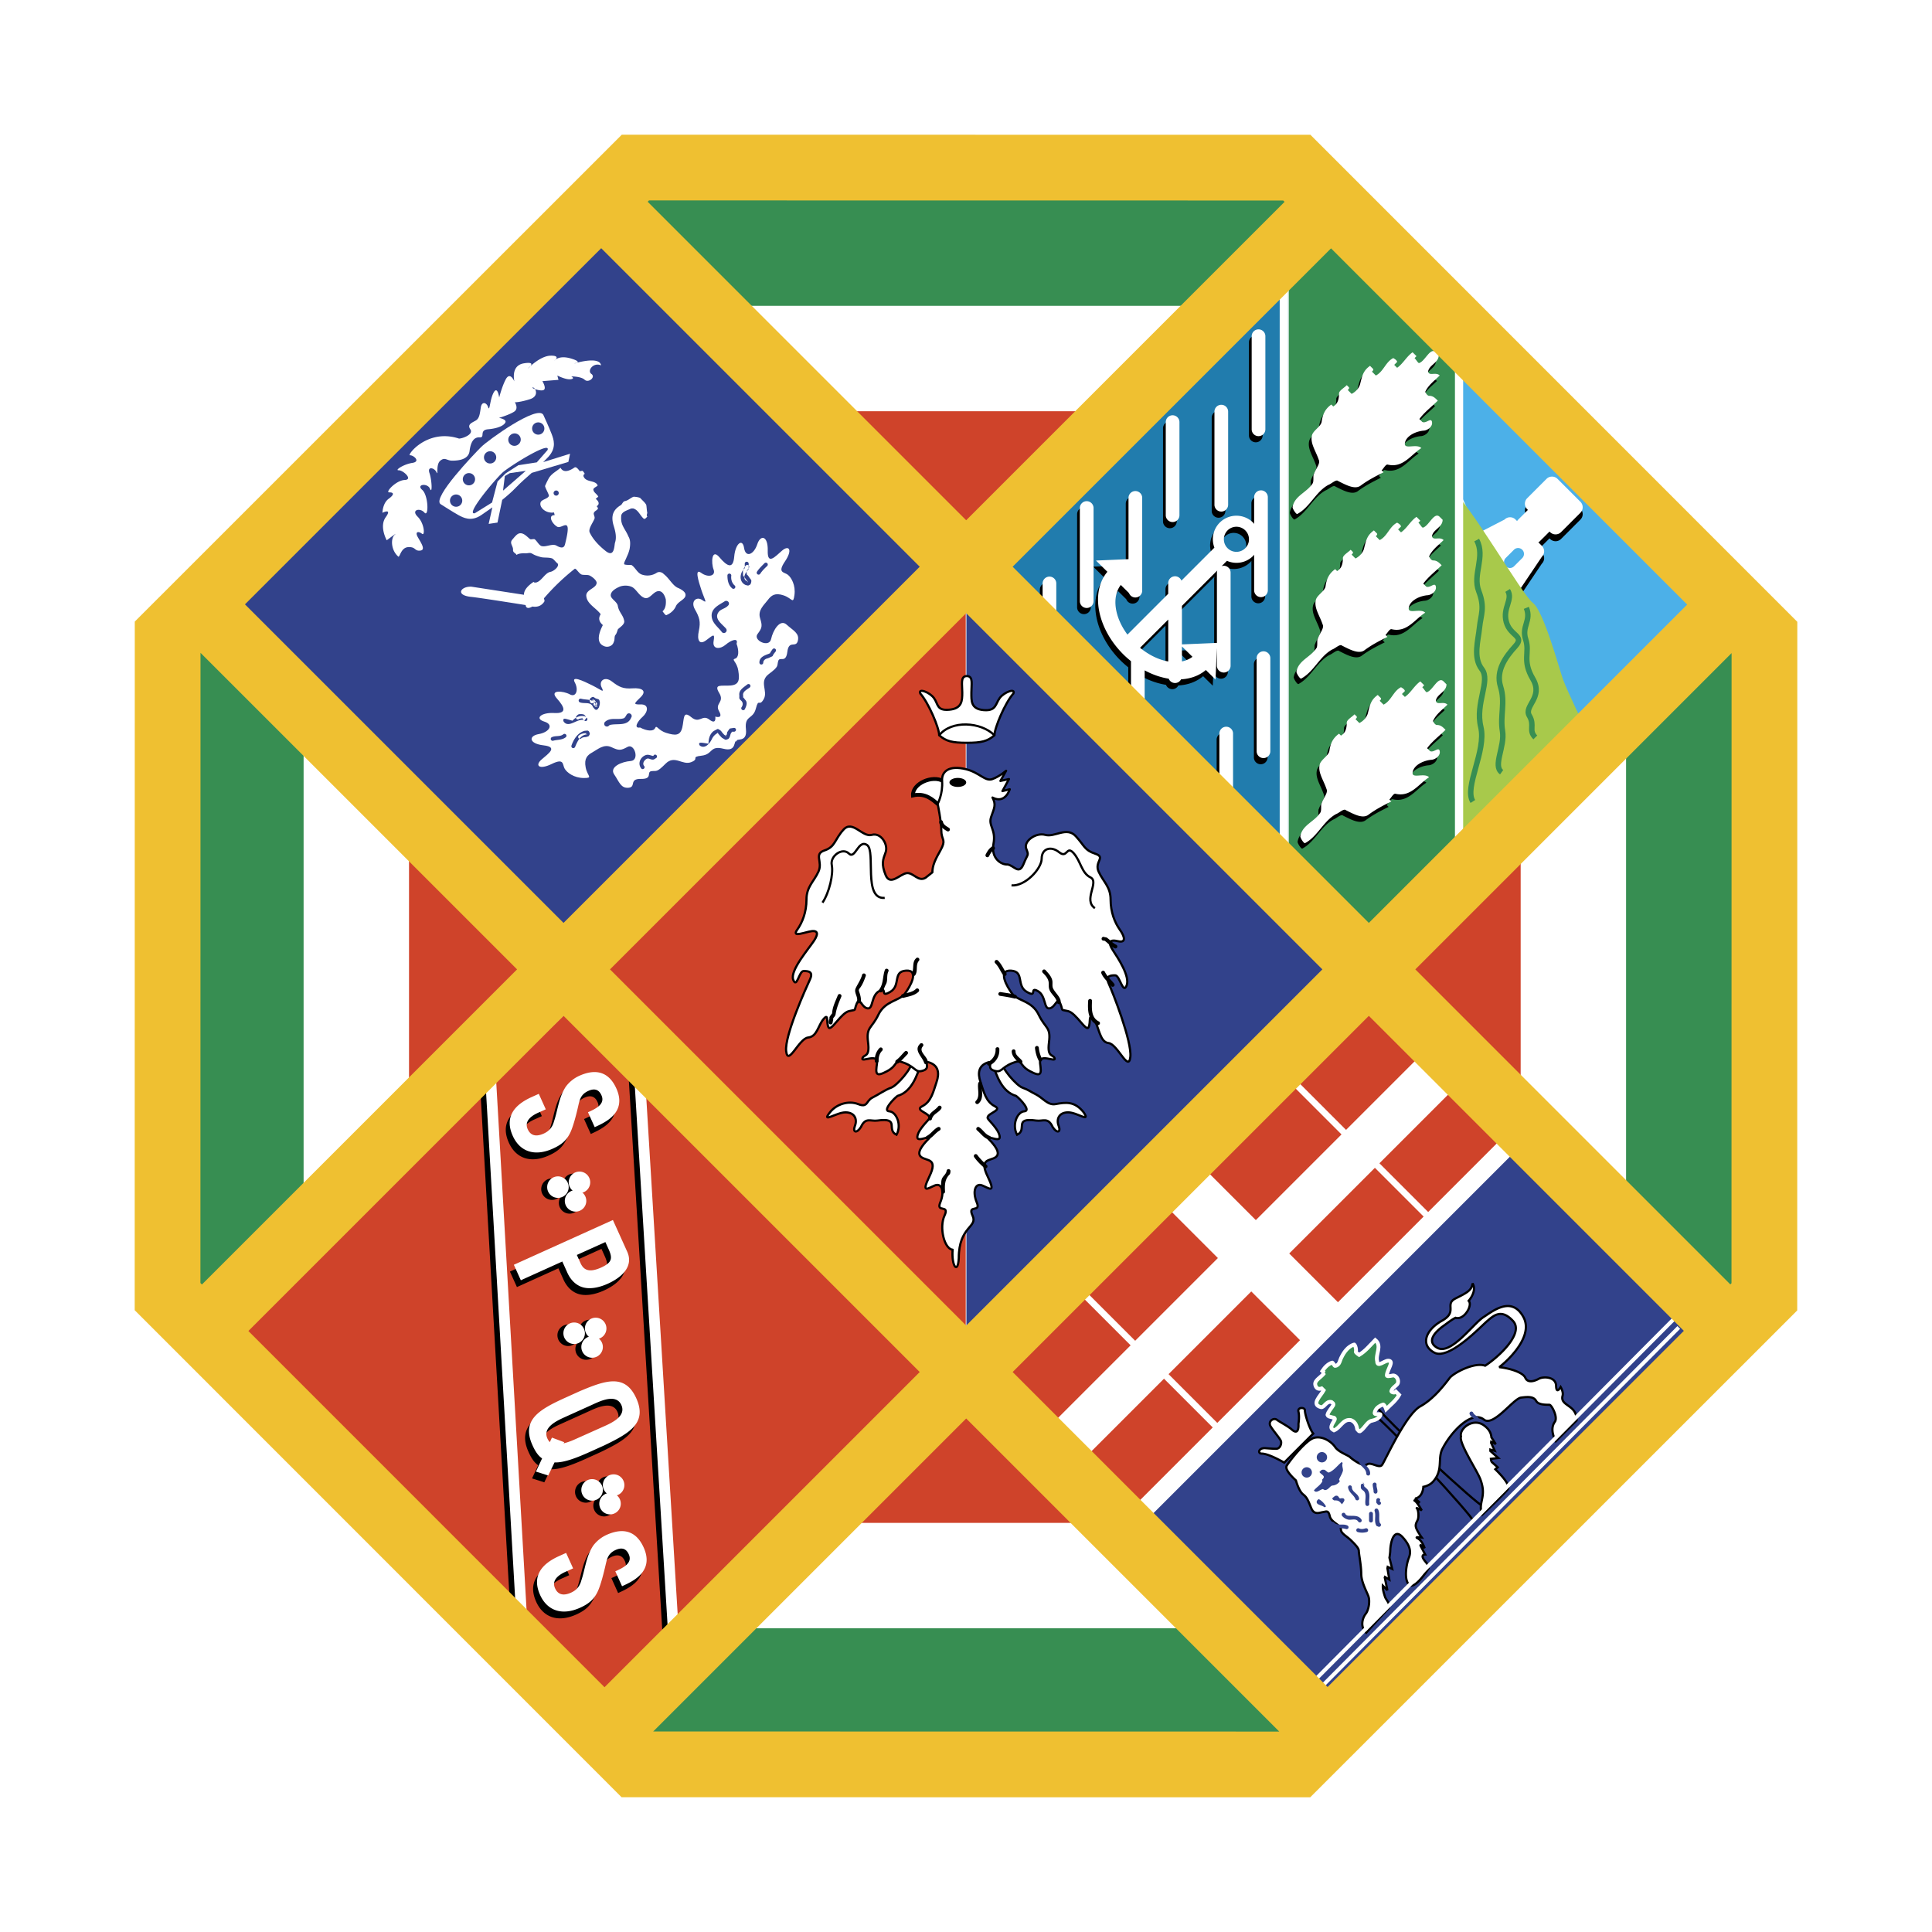
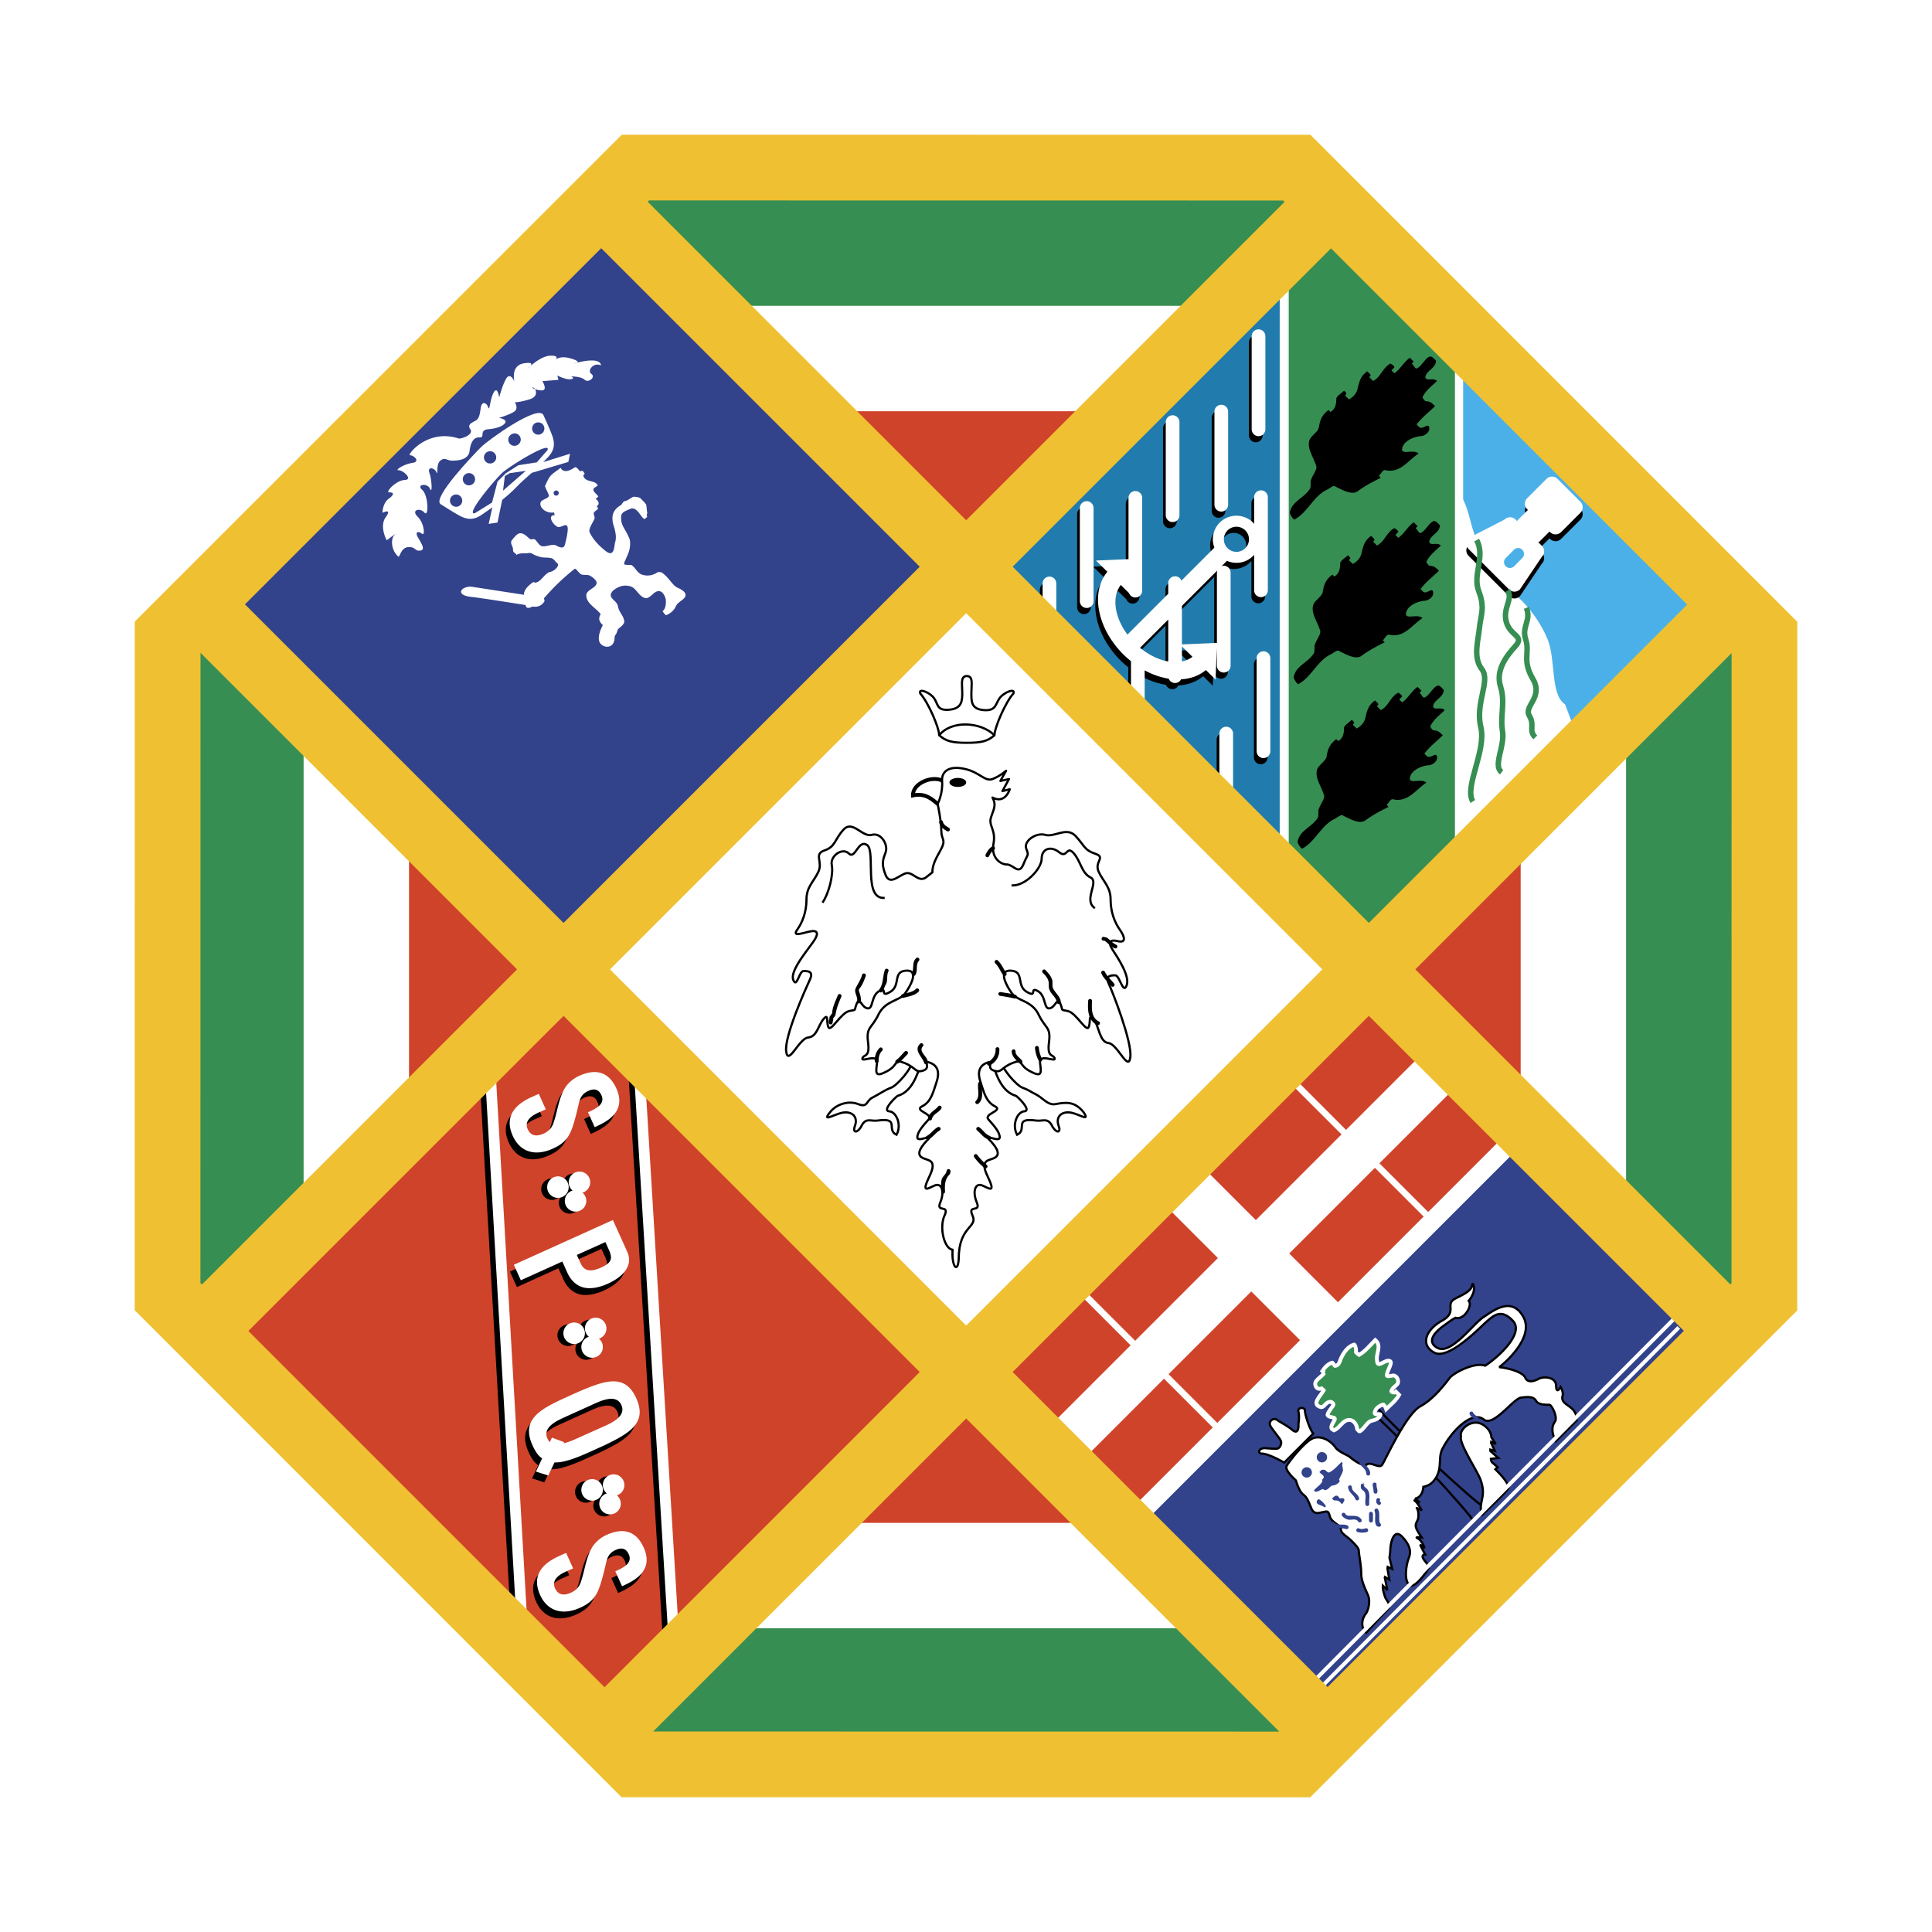
<svg xmlns="http://www.w3.org/2000/svg" width="2500" height="2500" viewBox="0 0 192.756 192.756">
  <path fill-rule="evenodd" clip-rule="evenodd" fill="#fff" d="M0 0h192.756v192.756H0V0z" />
  <path fill-rule="evenodd" clip-rule="evenodd" fill="#cf432a" d="M113.027 151.866l38.618-38.617-14.54-14.538-38.617 38.616 14.539 14.539z" />
  <path fill-rule="evenodd" clip-rule="evenodd" fill="#fff" d="M103.336 143.688l40.131-40.13 3.332 3.331-40.133 40.131-3.33-3.332zM111.336 152.076l40.131-40.131 3.332 3.332-40.131 40.131-3.332-3.332z" />
  <path fill-rule="evenodd" clip-rule="evenodd" fill="#fff" d="M115.148 119.155l3.786-3.786 16.052 16.053-3.785 3.786-16.053-16.053z" />
  <path d="M107.264 128.231l14.537 14.538m6.504-35.578l14.537 14.538" fill="none" stroke="#fff" stroke-width=".642" stroke-miterlimit="2.613" />
  <path d="M146.025 36.254l-.543 12.906c1.031 1.03 1.156 3.21 1.846 4.724.689 1.515 1.492.221 1.674 2.189.182 1.968.982 2.367 2.012 3.139 1.029.773 2.566 2.537 3.396 4.588.832 2.05.252 5.501 1.732 6.466l1.037 2.725 13.111-13.295-24.265-23.442z" fill-rule="evenodd" clip-rule="evenodd" fill="#4cb0e8" />
  <path d="M153.83 56.235a.77.77 0 0 0 0-1.095l-.35-.35c.039-.026.084-.043.117-.077l.998-.998.057.056a.776.776 0 0 0 1.096 0l1.93-1.931a.773.773 0 0 0 0-1.095l-2.285-2.286a.774.774 0 0 0-1.096 0l-1.93 1.932a.773.773 0 0 0 0 1.095l.072.072-.998.998c-.035.033-.051.077-.078.116l-.156-.157a.774.774 0 0 0-1.094 0l-3.59 1.849a.777.777 0 0 0 0 1.095l4.025 4.024a.776.776 0 0 0 1.096 0l2.186-3.248z" fill-rule="evenodd" clip-rule="evenodd" />
  <path d="M153.83 55.552a.77.77 0 0 0 0-1.095l-.35-.35c.039-.026.084-.042.117-.077l.998-.997.057.056a.775.775 0 0 0 1.096 0l1.93-1.931a.774.774 0 0 0 0-1.096l-2.285-2.286a.776.776 0 0 0-1.096 0l-1.93 1.932a.773.773 0 0 0 0 1.095l.072.073-.998.998c-.035.034-.051.078-.078.116l-.156-.156a.774.774 0 0 0-1.094 0l-3.59 1.849a.777.777 0 0 0 0 1.095l4.025 4.024a.776.776 0 0 0 1.096 0l2.186-3.25z" fill-rule="evenodd" clip-rule="evenodd" fill="#fff" />
  <path d="M150.23 56.496a.585.585 0 0 1 0-.83l.824-.825a.587.587 0 0 1 .83.83l-.824.825a.585.585 0 0 1-.83 0z" fill-rule="evenodd" clip-rule="evenodd" fill="#4cb0e8" />
-   <path d="M144.613 48.542c2.201 1.934 7.225 10.783 8.316 11.603 1.094.819 2.641 6.62 3.02 7.656.381 1.037 2.186 4.917 2.459 5.19.273.272-12.977 12.839-12.977 12.839l-.818-37.288z" fill-rule="evenodd" clip-rule="evenodd" fill="#a8c94b" />
  <path d="M147.328 53.884c.902 1.674-.438 3.419.207 5.093.643 1.673.203 2.352.074 3.639-.129 1.289-.668 2.986.234 4.146.9 1.159-.682 3.381-.104 5.763.58 2.383-1.693 6.021-.791 7.438m3.47-21.057c.566.916-.52 1.73-.133 3.147.387 1.417 1.861 1.366.904 2.415s-1.979 2.443-1.48 4.032c.5 1.589-.062 2.897.195 4.442.256 1.545-.986 3.456-.084 4.1m2.465-16.397c.52 1.293-.498 1.833-.064 3.156.434 1.323-.387 2.06.709 3.927 1.094 1.867-.93 2.702-.348 3.679.58.978-.113 1.457.596 2.165" fill="none" stroke="#378e52" stroke-width=".546" stroke-miterlimit="2.613" />
  <path fill-rule="evenodd" clip-rule="evenodd" fill="#217cad" d="M98.902 56.601l29.575-31.581v62.446L98.902 56.601z" />
  <path fill-rule="evenodd" clip-rule="evenodd" fill="#378e52" d="M128.223 27.28l4.189-3.642 13.26 12.616v49.121l-9.983 8.377-7.111-8.377V27.827l-.355-.547z" />
  <path fill-rule="evenodd" clip-rule="evenodd" fill="#32428b" d="M112.379 153.668l41.34-41.34 16.572 20.397-37.77 38.536-20.142-17.593z" />
  <path d="M142.98 35.695c-.545-.546-1.061.87-1.641 1.062-.096.097-.289-.29-.482-.483l.193-.193-.387-.387c-.58.387-.967 1.159-1.545 1.545l-.291-.29.291-.29c0-.193-.387-.387-.387-.387-.771.387-.967 1.353-1.738 1.739l-.387-.386c.096-.097.193-.193.096-.29l-.289-.29c-.676.483-.773.966-.967 1.739-.096.483-.482.87-.869 1.062l-.385-.386c.096-.097.191-.193.096-.29s-.193-.193-.193-.193c-.289.29-.676.483-.771.772 0 .58-.098 1.062-.58 1.353l-.193-.193c-.676.483-.869 1.062-.967 1.738-.096.483-.867.87-.965 1.352-.193.773.387 1.546.676 2.416.193.386-.289.869-.482 1.448-.096.096 0 .58-.096.869-.58.966-1.836 1.255-2.029 2.415 0 .192.387.772.482.676 1.256-.676 1.836-2.222 3.092-2.898.289-.096.773-.58.965-.386.773.386 1.643.869 2.221.482.773-.579 1.547-.965 2.318-1.352l-.191-.193c.191-.193.387-.58.578-.58 1.545.386 2.318-.966 3.381-1.642-.482-.483-1.738.193-1.643-.483.098-.676.967-1.159 1.836-1.255.387 0 .965-.387.869-.87-.098-.482-.58.193-.967 0l-.289-.29c.482-.676 1.256-1.255 1.834-1.835-.289-.289-.482-.482-.867-.482-.193 0-.387-.386-.387-.386.289-.677.965-1.159 1.447-1.642-.387-.386-1.061.096-1.158-.386.098-.676 1.062-.87 1.062-1.643-.097-.094-.193-.19-.291-.287zM143.367 52.113c-.545-.545-1.061.87-1.641 1.063-.098.097-.291-.29-.482-.483l.191-.193a70.42 70.42 0 0 1-.385-.387c-.58.387-.967 1.16-1.547 1.546l-.289-.29.289-.29c0-.193-.385-.386-.385-.386-.773.386-.967 1.352-1.738 1.738l-.387-.386c.096-.097.193-.193.096-.29l-.289-.29c-.676.483-.773.966-.967 1.738-.096.482-.482.869-.869 1.062-.096-.097-.289-.29-.387-.386.098-.097.193-.194.098-.291-.098-.096-.193-.192-.193-.192-.289.289-.676.483-.771.772 0 .58-.098 1.063-.58 1.353l-.193-.193c-.676.482-.869 1.062-.967 1.738-.096.483-.869.869-.965 1.352-.193.773.387 1.544.676 2.414.193.387-.289.87-.484 1.449-.096.097 0 .579-.096.869-.578.965-1.834 1.256-2.027 2.415 0 .193.387.773.482.676 1.256-.676 1.836-2.222 3.092-2.897.289-.097.771-.58.965-.386.771.386 1.643.869 2.221.482.773-.58 1.547-.966 2.318-1.353a29.87 29.87 0 0 1-.191-.193c.191-.193.385-.58.578-.58 1.545.386 2.318-.965 3.381-1.642-.484-.482-1.738.193-1.643-.482.096-.677.967-1.159 1.836-1.256.385 0 .965-.386.867-.869-.096-.483-.578.193-.965 0l-.289-.29c.482-.675 1.254-1.255 1.834-1.834-.289-.291-.482-.483-.869-.483-.193 0-.385-.387-.385-.387.289-.676.965-1.159 1.447-1.642-.387-.386-1.062.097-1.158-.386.096-.676 1.062-.869 1.062-1.642-.097-.094-.193-.19-.291-.288zM143.754 68.532c-.545-.546-1.062.869-1.641 1.062-.098.097-.291-.29-.484-.483l.193-.193-.387-.387c-.578.387-.965 1.159-1.545 1.545l-.289-.29.289-.29c0-.193-.387-.386-.387-.386-.771.386-.965 1.352-1.738 1.738l-.385-.386c.096-.097.193-.192.096-.29l-.289-.29c-.676.482-.773.965-.967 1.739-.096.482-.482.869-.869 1.062a47.068 47.068 0 0 0-.387-.387c.098-.096.193-.193.098-.29-.098-.097-.193-.194-.193-.194-.291.29-.676.483-.773.773 0 .579-.096 1.062-.578 1.352l-.193-.193c-.676.483-.871 1.062-.967 1.739-.096.483-.869.869-.965 1.351-.195.773.387 1.546.676 2.415.193.386-.289.869-.484 1.449-.096.097 0 .579-.096.869-.58.965-1.834 1.255-2.027 2.415 0 .193.385.772.482.676 1.254-.676 1.836-2.221 3.092-2.898.289-.096.771-.579.965-.386.771.386 1.641.869 2.221.483.773-.58 1.545-.966 2.318-1.352a30.18 30.18 0 0 0-.193-.193c.193-.193.387-.579.58-.579 1.545.386 2.318-.966 3.381-1.642-.484-.483-1.74.193-1.643-.483.096-.675.965-1.159 1.834-1.255.387 0 .967-.386.869-.869-.096-.484-.578.192-.965 0a55.823 55.823 0 0 0-.289-.291c.482-.675 1.254-1.255 1.834-1.834-.289-.289-.482-.482-.869-.482-.193 0-.387-.387-.387-.387.289-.677.967-1.159 1.449-1.643-.387-.386-1.062.097-1.16-.386.098-.676 1.064-.869 1.064-1.642-.098-.093-.193-.19-.291-.287z" fill-rule="evenodd" clip-rule="evenodd" />
-   <path d="M143.254 35.148c-.545-.546-1.062.869-1.641 1.062-.098.097-.289-.29-.482-.482l.193-.193-.387-.387c-.58.387-.967 1.159-1.547 1.546l-.289-.291c.098-.096.193-.193.289-.29 0-.193-.385-.386-.385-.386-.773.386-.967 1.352-1.738 1.739l-.387-.387c.096-.096.193-.192.096-.29l-.289-.29c-.676.483-.771.966-.967 1.738-.096.483-.482.869-.869 1.062l-.385-.387c.096-.097.191-.193.096-.29s-.193-.193-.193-.193c-.291.29-.676.482-.773.772 0 .579-.096 1.062-.578 1.352l-.193-.193c-.676.482-.869 1.062-.965 1.738-.098.483-.869.869-.967 1.352-.193.772.387 1.545.676 2.414.193.387-.289.87-.482 1.449-.096.097 0 .58-.096.87-.58.965-1.836 1.255-2.029 2.414 0 .192.387.773.482.676 1.256-.676 1.836-2.222 3.092-2.897.289-.096.771-.579.965-.386.773.386 1.643.87 2.221.483.773-.58 1.547-.966 2.318-1.353a30.18 30.18 0 0 0-.193-.193c.193-.193.387-.58.58-.58 1.545.386 2.318-.966 3.381-1.642-.482-.483-1.738.193-1.643-.483.096-.676.967-1.158 1.836-1.255.385 0 .965-.386.869-.869-.096-.483-.58.192-.967 0l-.289-.289c.482-.677 1.256-1.256 1.834-1.836-.289-.29-.482-.483-.869-.483-.193 0-.387-.386-.387-.386.291-.676.967-1.159 1.449-1.642-.387-.387-1.062.097-1.158-.387.096-.676 1.062-.869 1.062-1.642-.098-.092-.193-.188-.291-.285zM143.641 51.568c-.545-.546-1.062.869-1.641 1.062-.098.097-.291-.29-.484-.483l.193-.193-.385-.386c-.58.386-.967 1.159-1.547 1.545l-.289-.29c.098-.096.193-.193.289-.289 0-.194-.387-.387-.387-.387-.771.387-.965 1.352-1.738 1.738l-.385-.386c.096-.096.191-.193.096-.29l-.289-.289c-.676.483-.773.965-.967 1.738-.096.483-.482.869-.869 1.062l-.387-.387c.098-.096.193-.192.098-.289l-.193-.193c-.289.29-.678.482-.773.773 0 .58-.096 1.062-.58 1.352l-.191-.193c-.676.483-.871 1.062-.965 1.739-.098.482-.871.869-.967 1.352-.193.773.387 1.545.676 2.415.193.386-.289.869-.482 1.448-.098.096 0 .58-.098.869-.578.965-1.836 1.255-2.027 2.414 0 .194.387.774.482.676 1.256-.676 1.836-2.221 3.09-2.897.291-.097.773-.58.967-.387.771.387 1.643.869 2.221.483.773-.58 1.545-.966 2.318-1.352a20.225 20.225 0 0 0-.193-.194c.193-.193.387-.58.58-.58 1.545.387 2.318-.966 3.379-1.642-.482-.482-1.738.193-1.641-.482.098-.677.965-1.16 1.834-1.256.389 0 .967-.386.869-.869-.096-.483-.578.193-.965 0l-.289-.29c.482-.677 1.254-1.256 1.834-1.835-.289-.291-.482-.482-.869-.482-.191 0-.387-.388-.387-.388.291-.676.967-1.158 1.449-1.642-.387-.386-1.062.097-1.158-.386.096-.676 1.061-.869 1.061-1.642l-.29-.287zM144.027 67.986c-.547-.547-1.062.869-1.643 1.062-.096.097-.289-.29-.482-.483l.193-.193c-.096-.096-.289-.29-.387-.386-.578.386-.965 1.159-1.545 1.545l-.291-.29c.098-.096.195-.193.291-.29 0-.193-.387-.386-.387-.386-.771.386-.965 1.352-1.738 1.738l-.387-.386c.098-.097.193-.193.098-.29l-.291-.29c-.676.483-.771.965-.965 1.739-.096.483-.482.87-.869 1.062-.096-.096-.289-.29-.387-.386.098-.097.193-.193.098-.29-.098-.096-.193-.193-.193-.193-.291.29-.676.483-.773.773 0 .579-.096 1.062-.58 1.352l-.193-.193c-.676.483-.869 1.062-.965 1.738-.096.483-.869.869-.965 1.353-.193.772.385 1.545.674 2.414.195.387-.289.869-.48 1.449-.098.097 0 .579-.098.869-.578.966-1.836 1.255-2.027 2.415 0 .193.385.773.482.676 1.256-.676 1.834-2.221 3.09-2.897.289-.097.771-.58.967-.387.771.387 1.643.87 2.221.483.773-.58 1.545-.965 2.318-1.352-.098-.097-.193-.194-.193-.194.193-.193.387-.58.58-.58 1.545.387 2.316-.965 3.379-1.641-.482-.483-1.738.193-1.641-.483.096-.676.965-1.159 1.836-1.256.385 0 .965-.386.867-.869-.096-.482-.58.194-.965 0a55.823 55.823 0 0 1-.291-.289c.484-.676 1.256-1.256 1.836-1.835-.291-.291-.482-.483-.869-.483-.193 0-.387-.386-.387-.386.289-.677.965-1.16 1.449-1.643-.387-.386-1.062.097-1.16-.386.098-.676 1.062-.869 1.062-1.642l-.289-.289z" fill-rule="evenodd" clip-rule="evenodd" fill="#fff" />
  <path d="M125.291 44.129a.683.683 0 0 1-.684-.683v-9.288a.683.683 0 1 1 1.366 0v9.288a.684.684 0 0 1-.682.683zM125.783 76.25a.682.682 0 0 1-.682-.683v-9.288a.683.683 0 1 1 1.366 0v9.288a.684.684 0 0 1-.684.683zM121.574 51.654a.683.683 0 0 1-.682-.684v-9.288a.682.682 0 1 1 1.366 0v9.288a.684.684 0 0 1-.684.684zM116.719 52.701a.684.684 0 0 1-.684-.683V42.73a.684.684 0 0 1 1.368 0v9.288a.685.685 0 0 1-.684.683zM108.146 61.272a.682.682 0 0 1-.682-.683v-9.288a.683.683 0 0 1 1.366 0v9.288a.683.683 0 0 1-.684.683zM122.75 73.804a.683.683 0 1 0-1.366 0v4.872l1.365 1.367v-6.239h.001z" fill-rule="evenodd" clip-rule="evenodd" />
  <path d="M122.504 57.743a.682.682 0 0 0-.682-.683.686.686 0 0 0-.217.043l.535-.534a2.349 2.349 0 0 0 2.609-.485c.039-.04.068-.086.104-.128v3.551a.684.684 0 0 0 1.368 0v-9.288a.683.683 0 0 0-1.368 0v2.666c-.035-.042-.064-.089-.104-.129a2.356 2.356 0 0 0-3.33 0 2.347 2.347 0 0 0-.531 2.496l-3.291 3.29a.682.682 0 0 0-1.317.248v1.068l-4.068 4.069c-1.293-1.74-1.584-3.752-.664-4.952l.82.809a.678.678 0 0 0 .635.441.682.682 0 0 0 .682-.683v-9.288a.683.683 0 0 0-1.366 0v6.147l-3.246.138 1.139 1.121c-1.695 2.015-1.033 5.618 1.58 8.232.25.249.51.473.773.686v3.279l1.365 1.366.002-3.727a7.522 7.522 0 0 0 2.398.831.685.685 0 0 0 .633.433.679.679 0 0 0 .598-.369c.939-.055 1.799-.355 2.475-.929l.964.951.139-3.153v1.771a.683.683 0 0 0 1.366 0v-9.288h-.001zm-.305-4.208a1.253 1.253 0 1 1 0 1.77 1.253 1.253 0 0 1 0-1.77zm-4.551 13.069v-1.492l1.051 1.034c-.303.23-.662.378-1.051.458zm-1.367.005c-.924-.161-1.914-.628-2.812-1.368l2.812-2.813v4.181zm1.367-1.702v-3.846l3.533-3.533a.663.663 0 0 0-.043.215v7.016l-3.49.148zM104.432 58.144a.683.683 0 0 0-.684.682v2.214l1.365 1.365v-3.58a.68.68 0 0 0-.681-.681z" fill-rule="evenodd" clip-rule="evenodd" />
  <path d="M125.562 43.515a.682.682 0 0 1-.682-.683v-9.288a.682.682 0 1 1 1.366 0v9.288a.683.683 0 0 1-.684.683zM126.057 75.635a.682.682 0 0 1-.682-.683v-9.287a.683.683 0 1 1 1.366 0v9.287a.685.685 0 0 1-.684.683zM121.848 51.04a.683.683 0 0 1-.682-.684v-9.288a.682.682 0 1 1 1.366 0v9.288a.686.686 0 0 1-.684.684zM116.992 52.086a.683.683 0 0 1-.684-.682v-9.289a.683.683 0 1 1 1.366 0v9.289a.682.682 0 0 1-.682.682zM108.42 60.658a.684.684 0 0 1-.684-.683v-9.288a.684.684 0 0 1 1.368 0v9.288a.684.684 0 0 1-.684.683zM123.023 73.189a.683.683 0 1 0-1.366 0v4.872l1.365 1.366v-6.238h.001z" fill-rule="evenodd" clip-rule="evenodd" fill="#fff" />
  <path d="M122.777 57.128a.684.684 0 0 0-.684-.683.674.674 0 0 0-.215.043l.535-.534a2.345 2.345 0 0 0 2.607-.485c.041-.04.068-.085.105-.128v3.551a.683.683 0 1 0 1.366 0v-9.287a.683.683 0 1 0-1.366 0v2.665c-.037-.042-.064-.088-.105-.128a2.353 2.353 0 0 0-3.328 0 2.347 2.347 0 0 0-.531 2.496l-3.291 3.29a.682.682 0 0 0-1.317.248v1.068l-4.068 4.07c-1.293-1.74-1.584-3.752-.664-4.952l.82.808a.676.676 0 0 0 .633.441.684.684 0 0 0 .684-.683V49.64a.684.684 0 0 0-1.366 0v6.147l-3.246.139 1.139 1.121c-1.695 2.015-1.033 5.617 1.58 8.231.248.248.51.474.773.687v3.278l1.365 1.365v-3.726c.793.43 1.609.706 2.4.831a.682.682 0 0 0 .633.433.679.679 0 0 0 .598-.369c.938-.054 1.797-.355 2.473-.929l.965.949.139-3.152v1.771a.682.682 0 1 0 1.366 0v-9.288zm-.304-4.208a1.252 1.252 0 1 1 1.771 1.771 1.252 1.252 0 0 1-1.771-1.771zm-4.551 13.069v-1.493l1.051 1.035a2.58 2.58 0 0 1-1.051.458zm-1.367.005c-.924-.161-1.914-.627-2.812-1.367l2.812-2.814v4.181zm1.367-1.702v-3.846l3.533-3.533a.674.674 0 0 0-.043.215v7.016l-3.49.148zM104.705 57.528a.684.684 0 0 0-.684.683v2.214l1.365 1.366v-3.58a.68.68 0 0 0-.681-.683z" fill-rule="evenodd" clip-rule="evenodd" fill="#fff" />
  <path fill-rule="evenodd" clip-rule="evenodd" fill="#32428b" d="M22.597 59.878L60.18 23.772l32.895 33.193-37.152 36.423-33.326-33.51z" />
  <path fill-rule="evenodd" clip-rule="evenodd" fill="#cf432a" d="M23.017 133.559l34.797-33.765 35.169 37.393-33.326 33.053-36.64-36.681zM108.613 151.938H83.969l12.156-12.259 12.488 12.259z" />
  <path fill-rule="evenodd" clip-rule="evenodd" fill="#378e52" d="M73.862 162.455h45.755l10.244 11.608H61.706l1.639-1.364 10.517-10.244z" />
  <path fill-rule="evenodd" clip-rule="evenodd" fill="#cf432a" d="M83.912 41.03h24.643L96.398 53.289 83.912 41.03z" />
  <path fill-rule="evenodd" clip-rule="evenodd" fill="#378e52" d="M118.662 30.513H72.905l-10.243-11.61h68.156l-1.638 1.366-10.518 10.244z" />
  <path fill-rule="evenodd" clip-rule="evenodd" fill="#cf432a" d="M151.717 84.133v24.642l-12.26-12.155 12.26-12.487z" />
  <path fill-rule="evenodd" clip-rule="evenodd" fill="#378e52" d="M162.234 118.884V73.127l11.608-10.244v68.157l-1.363-1.639-10.245-10.517z" />
  <path fill-rule="evenodd" clip-rule="evenodd" fill="#cf432a" d="M40.808 84.133v24.642L53.067 96.62 40.808 84.133z" />
  <path fill-rule="evenodd" clip-rule="evenodd" fill="#378e52" d="M30.291 118.884V73.127l-11.61-10.244v68.157l1.366-1.639 10.244-10.517z" />
-   <path fill-rule="evenodd" clip-rule="evenodd" fill="#32428b" d="M96.421 58.229v76.123l37.882-37.14-37.882-38.983z" />
-   <path fill-rule="evenodd" clip-rule="evenodd" fill="#cf432a" d="M96.353 58.229v76.123l-37.88-37.14 37.88-38.983z" />
  <path d="M147.959 150.266c-.355.065-9.814-8.644-10.846-10.188m0-.001l-.342.798m0 0c1.545 1.03 10.252 10.491 10.189 10.845" fill="none" stroke="#000" stroke-width=".219" stroke-miterlimit="2.613" />
  <path d="M82.803 110.979c.636-.82 1.852-1.202 2.823-.82.971.383.772-.329 1.411-.648.639-.321 1.262-.775 1.867-.99.604-.214 2.154-1.99 2.09-2.655l.823.47c-.299.851-.82 2.597-2.276 3.005-.415.317-1.517 1.494-.818 1.535.698.043 1.27 1.339.724 2.34-1.088-.506.413-1.741-1.908-1.416-.679.096-1.184-.364-1.639.638-.417.669-.861.563-.603-.112.259-.675-.034-1.345-.944-1.345s-2.46 1.141-1.55-.002zM108.117 110.979c-.91-1.143-1.797-1.006-2.822-.82-.752.138-1.275-.636-1.912-.956-.639-.319-.762-.468-1.367-.683-.605-.214-2.154-1.99-2.092-2.655l-.822.47c.299.851.822 2.597 2.277 3.005.416.317 1.516 1.494.818 1.535-.697.043-1.27 1.339-.723 2.34 1.088-.506-.414-1.741 1.908-1.416.678.096 1.182-.364 1.639.638.416.669.861.563.602-.112-.258-.675.035-1.345.945-1.345.912-.001 2.278 1.092 1.549-.001z" fill-rule="evenodd" clip-rule="evenodd" fill="#fff" stroke="#000" stroke-width=".219" stroke-miterlimit="2.613" />
  <path d="M91.089 79.36c-.069-1.196 1.94-2.051 3.005-1.435.819 1.001 0 2.186-.547 2.276-.437-.347-1.19-1.139-2.458-.841z" fill-rule="evenodd" clip-rule="evenodd" fill="#fff" stroke="#000" stroke-width=".383" stroke-miterlimit="2.613" />
  <path d="M100.518 86.25c-.611.042-1.672-.606-1.398-2.062.273-1.458-.551-1.783-.229-2.697.32-.913.502-1.212.129-1.92 1.289.677 1.723-.826 1.723-.826l-.73.182.654-1.199-.857.186.568-1.013s-.633.552-1.361.826c-.73.273-1.264-.642-2.645-.985-1.696-.42-2.448.228-2.379 1.184.092 1.297-.444 2.276-.444 2.276s.364 1.73.364 2.641.422.893.092 1.64c-.332.746-.972 1.524-.981 2.548l-.678.539c-.729.456-1.234-.552-1.896-.457-.662.097-1.641 1.309-2.09.192-.45-1.117-.276-1.525 0-2.276.275-.751-.456-2-1.387-1.734-.934.268-1.907-1.524-2.817-.522-.91 1.001-.804 1.71-1.896 2.074-1.093.365-.148 1.112-.604 2.114-.456 1.001-1.194 1.504-1.194 2.779s-.42 2.307-.919 3.009c-.5.704.325.404 1.168.203.843-.2 1.02.108.508.896-.514.789-2.442 2.998-2.078 3.908.364.911.574-.876 1.03-.876.455 0 1.006.035.642.831-.366.796-2.561 5.622-2.378 7.169.182 1.549 1.275-1.274 2.186-1.365.911-.092.998-1.209 1.543-1.846.547-.637.248.34.494.821.246.481 1.242-1.435 2.061-1.616.819-.182.438.031.751-.732.314-.763.456.342 1.069.459.614.117.334-1.268 1.193-1.73.859-.463-.008.729 1.084.091 1.092-.637.208-2.03 1.575-2.121s.429 1.575-.118 2.305c-.546.728-1.964.679-2.64 2.094-.677 1.415-1.23 1.184-1.028 2.748.203 1.566-.41 1.155-.562 1.6-.153.444 1.604-.555 1.455.493-.149 1.049-.159 1.42 1.024.783 1.185-.639.601-1.264 1.751-.798 1.151.465 1.03 1.015 1.85.741.82-.273-.115-1.077.678-.773.792.304.954.994.637 1.923-.318.93-.515 1.955-1.425 2.411-.911.455 1.146.742.633 1.322-.513.578-1.125 1.236-1.125 1.783 0 .546 1.653-.388 1.09.183s-1.24 1.39-.687 1.792c.553.401 1.68.104.808 1.909-.873 1.805-.131 1.181.546.911.678-.271.989.601.534 1.693-.455 1.092.965.143.418 1.326s-.018 3.326.811 3.395c-.124 1.666.529 2.488.615.848.004-3.215 1.923-3.059 1.376-4.242-.545-1.184.875-.234.418-1.326-.455-1.093-.143-1.965.535-1.693.678.27 1.418.894.547-.911-.873-1.805.252-1.508.807-1.909.555-.402-.123-1.221-.686-1.792-.564-.57 1.088.363 1.088-.183 0-.547-.609-1.205-1.123-1.783-.514-.58 1.543-.867.633-1.322-.91-.456-1.107-1.481-1.426-2.411-.318-.929-.156-1.619.637-1.923s-.141.5.68.773c.818.273.697-.276 1.848-.741 1.152-.466.568.159 1.752.798 1.184.637 1.172.266 1.025-.783-.148-1.048 1.607-.049 1.455-.493-.154-.444-.766-.033-.564-1.6.203-1.564-.352-1.333-1.027-2.748s-2.094-1.366-2.641-2.094c-.547-.729-1.482-2.396-.117-2.305s.482 1.484 1.576 2.121c1.092.638.225-.554 1.082-.091s.58 1.848 1.193 1.73.756-1.222 1.07-.459c.314.764-.068.551.75.732.82.182 1.816 2.098 2.061 1.616.246-.481-.053-1.458.494-.821s.58 2.302 1.49 2.393c.91.092 2 2.948 2.184 1.401.182-1.549-1.787-6.529-2.152-7.326s.188-.831.643-.831.771 1.93 1.137 1.019c.365-.91-.859-2.74-1.373-3.528-.514-.788-.336-1.096.508-.896.844.2.686-.448.186-1.151-.498-.702-.918-1.734-.918-3.009 0-1.274-.74-1.777-1.195-2.779s.758-1.42-.334-1.785c-1.092-.364-1.027-.742-1.938-1.744-.912-1.002-2.113.131-3.045-.137-.934-.267-2.182.618-1.906 1.37s.176.431-.273 1.548c-.455 1.114-.933.131-1.595.035z" fill-rule="evenodd" clip-rule="evenodd" fill="#fff" stroke="#000" stroke-width=".219" stroke-linejoin="round" stroke-miterlimit="2.613" />
  <path d="M95.562 78.513c.463 0 .837-.201.837-.451 0-.249-.375-.45-.837-.45-.462 0-.837.202-.837.45 0 .25.375.451.837.451z" fill-rule="evenodd" clip-rule="evenodd" />
  <path d="M82.061 90.058c.673-1.001 1.106-2.845.924-3.755-.182-.91 1.067-1.785 1.705-1.148.637.638.934-1.454 1.821-.843.886.611-.43 5.452 1.756 5.27m12.651-1.248c1.365.112 3.01-1.667 3.01-2.668 0-1.002.918-1.303 1.746-.636.83.666.713-.729 1.441.089.729.82.775 1.968 1.686 2.423.91.456-.771 2.249.438 3.067" fill="none" stroke="#000" stroke-width=".219" stroke-miterlimit="2.613" />
  <path d="M96.46 74.109c1.456 0 2.056-.146 2.757-.748 0-.728 1.068-3.258 1.889-4.169.234-.567-.93-.141-1.367.455-.438.596-.344 1.312-1.617 1.198-1.274-.115-1.206-.932-1.206-1.751 0-.819.182-1.547-.364-1.639h-.183c-.546.091-.364.82-.364 1.639 0 .82-.023 1.6-1.298 1.714-1.273.114-1.088-.565-1.525-1.161-.437-.596-1.602-1.022-1.365-.455.819.911 1.888 3.441 1.888 4.169.699.603 1.298.748 2.755.748z" fill-rule="evenodd" clip-rule="evenodd" fill="#fff" stroke="#000" stroke-width=".219" stroke-miterlimit="2.613" />
  <path d="M93.705 73.361c1.208-1.528 4.159-1.352 5.512 0" fill="none" stroke="#000" stroke-width=".219" stroke-miterlimit="2.613" />
  <path d="M83.069 102.016c.025-.111.047-.227.064-.342l.003-.137-.034.099.056-.082c.098-.111.192-.229.213-.375.098-.636.338-1.187.576-1.759a.192.192 0 0 0-.132-.238.192.192 0 0 0-.235.137c-.222.567-.516 1.122-.559 1.754-.004.063-.081.124-.128.188l-.111.17a.201.201 0 0 0-.03.103v.12a.834.834 0 0 0-.068.362.192.192 0 1 0 .385 0zM85.886 99.916c.042-.368-.073-.7-.192-1.046-.026-.068.009-.175.06-.239.307-.384.457-.807.619-1.246a.193.193 0 0 0-.354-.153c-.125.494-.423.892-.641 1.349a.618.618 0 0 0-.06.298c.035.376.277.649.184 1.038 0 .106.085.192.192.192a.194.194 0 0 0 .192-.193zM88.045 98.913c.154-.214.209-.47.342-.705.214-.388.043-.87.247-1.28a.19.19 0 0 0-.081-.256.193.193 0 0 0-.261.081c-.248.666-.132 1.396-.58 1.98a.185.185 0 0 0 .077.256c.09.052.21.018.256-.076zM105.828 99.983c-.01-.076-.006-.157-.025-.229-.154-.427-.514-.713-.723-1.11-.145-.277-.021-.593-.107-.887-.113-.397-.4-.68-.664-.975-.072-.076-.193-.076-.27-.004s-.082.191-.008.27c.23.23.455.469.559.785.086.269.004.555.086.832.145.517.678.79.768 1.318 0 .107.086.192.193.192a.19.19 0 0 0 .191-.192zM109.656 101.921c-.803-.375-.734-1.318-.705-2.061 0-.107-.084-.192-.191-.192s-.193.085-.193.192c-.059.87-.037 1.95.881 2.386a.19.19 0 0 0 .264-.06.19.19 0 0 0-.056-.265zM111.381 94.268c-.363-.166-.602-.478-.943-.712-.086-.059-.205-.03-.301-.085a.19.19 0 0 0-.225.145.19.19 0 0 0 .145.23c.061.008.129-.004.176.03.342.243.576.572.961.725a.192.192 0 0 0 .26-.072.193.193 0 0 0-.073-.261zM111.158 98.136c-.309-.393-.703-.713-.922-1.174-.043-.094-.158-.137-.252-.094-.098.038-.141.152-.098.251.213.504.652.841.98 1.264a.19.19 0 0 0 .27.021.187.187 0 0 0 .022-.268zM93.702 82.057c.06.418.452.67.78.866.09.056.21.025.261-.064a.194.194 0 0 0-.064-.265c-.226-.153-.546-.29-.601-.606a.193.193 0 0 0-.223-.154.192.192 0 0 0-.153.223zM98.965 84.469c-.295.179-.471.482-.623.777a.194.194 0 0 0 .076.256.19.19 0 0 0 .26-.077c.125-.252.273-.5.518-.657a.183.183 0 0 0 .033-.265.18.18 0 0 0-.264-.034zM87.662 105.857c-.013-.375.08-.765.362-1.033a.191.191 0 0 0-.021-.269.187.187 0 0 0-.269.017 1.737 1.737 0 0 0-.456 1.285.19.19 0 0 0 .191.191.19.19 0 0 0 .193-.191zM89.646 106.07c.324-.269.606-.58.892-.888a.192.192 0 0 0-.004-.27.187.187 0 0 0-.269 0c-.294.287-.53.633-.875.867a.2.2 0 0 0-.017.273.197.197 0 0 0 .273.018zM92.574 105.96c-.03-.576-.99-1.037-.487-1.58a.19.19 0 0 0-.042-.264.192.192 0 0 0-.269.042c-.636.636.227 1.255.423 1.87.018.102.115.17.222.153a.19.19 0 0 0 .153-.221zM98.797 106.271c.582-.311.943-.904.906-1.565a.187.187 0 0 0-.154-.222.194.194 0 0 0-.223.152c.049.59-.285 1.068-.785 1.354a.19.19 0 1 0 .256.281zM101.939 105.784c-.23-.29-.645-.507-.619-.913a.194.194 0 0 0-.209-.175.198.198 0 0 0-.172.209c.014.495.42.837.744 1.16a.187.187 0 0 0 .27-.012.187.187 0 0 0-.014-.269zM103.963 105.636a3.05 3.05 0 0 1-.32-1.102.193.193 0 0 0-.205-.176.194.194 0 0 0-.176.205c.043.431.158.863.359 1.242a.19.19 0 0 0 .256.086.19.19 0 0 0 .086-.255zM101.328 99.259c-.494-.146-1.006-.196-1.514-.282a.194.194 0 0 0-.207.18.194.194 0 0 0 .18.2c.475.072.947.146 1.414.261a.189.189 0 0 0 .242-.115.188.188 0 0 0-.115-.244zM90.141 99.553c.517-.141 1.097-.217 1.499-.601a.197.197 0 0 0 .017-.27.189.189 0 0 0-.269-.021c-.363.354-.888.384-1.345.524a.192.192 0 0 0-.136.235c.03.103.132.163.234.133zM100.398 97.077c-.281-.409-.465-.883-.828-1.238-.068-.081-.188-.085-.27-.017a.197.197 0 0 0-.018.269c.355.342.521.807.799 1.2.057.085.176.11.266.051a.19.19 0 0 0 .051-.265zM91.336 97.257c.257-.439-.004-1.003.346-1.4a.19.19 0 0 0-.025-.269.186.186 0 0 0-.269.03c-.423.396-.167 1.015-.411 1.494a.197.197 0 0 0 .107.252.2.2 0 0 0 .252-.107zM92.979 111.641c.115-.495.662-.623.918-1.012a.194.194 0 0 0-.026-.272.194.194 0 0 0-.269.025c-.303.405-.914.602-.99 1.165a.187.187 0 0 0 .137.23.186.186 0 0 0 .23-.136zM92.629 113.681c.444-.209.7-.648 1.119-.892a.19.19 0 0 0 .072-.261.193.193 0 0 0-.265-.067c-.419.222-.666.652-1.088.869a.195.195 0 0 0-.09.257c.043.094.159.137.252.094zM94.286 118.901c-.035-.615-.042-1.23.443-1.712.078-.077.095-.214.099-.337a.193.193 0 0 0-.38-.061c-.034.39-.435.556-.508.928-.085.404-.025.789-.038 1.182a.19.19 0 0 0 .192.191.19.19 0 0 0 .192-.191zM98.461 116.233a6.075 6.075 0 0 1-.953-1.003.19.19 0 0 0-.264-.052.194.194 0 0 0-.053.266c.283.405.633.75 1.004 1.07a.195.195 0 0 0 .273-.008.195.195 0 0 0-.007-.273zM98.738 113.326c-.432-.157-.645-.584-1.004-.831a.191.191 0 0 0-.27-.005.193.193 0 0 0-.008.269c.385.308.648.743 1.145.926a.192.192 0 0 0 .248-.11.195.195 0 0 0-.111-.249zM97.59 108.11c-.086.568.213 1.294-.23 1.726a.19.19 0 0 0 .008.269.195.195 0 0 0 .273-.014c.562-.508.256-1.318.332-1.98a.19.19 0 0 0-.191-.191.19.19 0 0 0-.192.19z" fill-rule="evenodd" clip-rule="evenodd" />
  <path d="M149.234 144.077l-.434-.67c-.031-.381-.199-.809-.764-1.208-1.078-.767-2.469.335-2.271 1.118-.24.628 1.574 3.353 1.918 4.238.715 1.839-.285 2.316.197 3.572 0 0 2.242-2.104 2.561-2.56.291-.417-.773-1.501-1.252-1.979l.236-.193-.627-.562a4.154 4.154 0 0 1-.049-.286l.736-.083-.789-.696v-.141l.439.126-.369-.803c.006-.033.012-.065.016-.101l.452.228z" fill-rule="evenodd" clip-rule="evenodd" fill="#fff" stroke="#000" stroke-width=".219" stroke-miterlimit="2.613" />
  <path d="M147.98 131.428c-1 .653-3.238 3.812-4.59 3.04-1.352-.773.338-1.98.676-2.222.34-.241.822-.627 1.16-.772.834.279 1.738-1.256 1.303-1.69 0 0 .869-.966.387-1.738-.088.688-.531.918-1.689 1.497-1.16.579.262 1.32-1.354 2.222-1.615.9-2.221 2.414-.771 3.187 1.447.773 4.588-2.559 5.264-3.139.676-.579 1.43-1.273 2.588-.019 1.16 1.256-1.543 3.674-2.781 4.462-1.062-.387-3.139.724-3.525 1.207-.387.482-1.494 2.047-2.945 2.85-1.453.801-3.525 5.456-3.816 5.843-.289.386-1.109-.338-1.496-.049-.387.29-1.498-.53-1.689-.724-.193-.193-1.148-.497-1.498-1.015s-1.232-1.127-2.076-.917c-.844.209-2.516 2.365-2.758 2.8-.24.434.924 1.449.924 1.449s.285 1.062.723 1.4c.438.337.531.725.822 1.4.289.676.82.408 1.156.36.338-.048.533-.215.678.413.145.627 1.133.895 1.111 1.303-.023.409.58.677 1.014 1.111s.773.772.773 1.062c0 .289.24 1.433.24 2.269 0 .838.58 1.836.725 2.27.145.436.049 1.305-.289 1.738-.338.436-.557 1.316.061 1.871 0 0 1.707-1.9 2.143-2.335.434-.435-.172-.906-.277-1.272-.078-.266-.23-.658-.209-1.086l.455.457-.252-1.222a.878.878 0 0 0 .027-.095l.418.254-.191-1.134c.012-.046.021-.091.031-.137l.449.208-.277-1.115c.045-.296.078-.56.082-.742.016-.679.322-2.323 1.238-1.309.92 1.013.785 1.646.6 2.104-.184.457-.529 2.068.037 2.634.568.567 1.943-1.619 1.943-1.619 0-.482-.344-.625-.539-1.011s.201-.39.201-.39-.268-.501-.436-.821c-.166-.319.387.193.387.193s-.25-.756-.676-.966.387-.097.387-.097-.291-.387-.482-.773c-.193-.385-.133-.578.047-.917.18-.338.098-1.062-.047-1.207-.145-.145.482.193.482.193s-.441-.805-.684-.949c-.24-.146.49.177.49.177l-.473-.413s.328-.022.568-.36c.242-.338.258-.807.258-.807s.58-.095.949-.496c1.068-1.163.445-2.295.951-3.289.885-1.734 2.914-3.858 4.121-2.941.932.812 2.951-2.068 3.717-2.173.768-.104 1.275-.102 1.518.333.24.436 1.137.365 1.34.385.201.02.855 1.236.523 1.697-.33.46-.338 1.11.096 1.932l2.078-2.077c.047-1.593-1.691-1.399-1.4-2.462.102-.373-.193-.869-.193-.869s-.434.801-.455-.121c-.023-.923-1.283-.941-1.719-.701-.434.242-1.113.453-1.352-.096-.238-.55-1.568-.947-2.607-1.062.289-.193 3.574-2.872 2.416-4.998-1.163-2.125-3.012-.628-4.011.026zM125.877 145.026c.709 0 2.125.838 2.25.896l2.896-2.896c-.385-.453-.852-1.984-.832-2.312s-.768-.348-.645.13c.125.476 0 1.223 0 1.223s.113 1.253-.676.547c-.35-.313-1.16-.726-1.48-.966-.322-.24-.934.161-.611.677.322.515.965 1.224 1.029 1.481.064.257-.098.739-.482.739-.387 0-1.096-.064-1.096-.064-.675-.034-.771.545-.353.545z" fill-rule="evenodd" clip-rule="evenodd" fill="#fff" stroke="#000" stroke-width=".219" stroke-miterlimit="2.613" />
  <path d="M130.748 147.259a.516.516 0 1 1-.729-.73.516.516 0 0 1 .729.73zM132.262 145.745a.516.516 0 1 1-.729-.73.516.516 0 0 1 .729.73zM131.801 146.701l-.16.161c.096.161.32.258.418.418.064.129-.064.259-.162.354.033.032.033.097.033.161-.193.387-.58.579-.838.901.227.354.613-.097.902-.129.031.032.129.064.162.097.352.032.547-.419.771-.451a.955.955 0 0 0 .74-.418c0-.064-.064-.129-.064-.193.129-.322.322-.579.387-.901 0-.258-.129-.45-.033-.74l-.096-.097c-.42.354-.74.805-1.223 1.03-.162.097-.322-.193-.516-.257-.063.001-.226-.033-.321.064zM133.121 149.31a.302.302 0 0 1 .32-.064c.098.031.162.225.258.258.162-.033.387-.064.42.096.064.129-.129.322-.227.482-.127-.128-.225-.289-.418-.354-.096-.032-.225-.032-.354-.032-.098-.032-.193-.129-.193-.192.001-.066.13-.13.194-.194zM131.383 149.76c-.133.398.514.386.74.611.033.032.193-.064.162-.096a1.885 1.885 0 0 0-.709-.709s-.162.097-.193.194z" fill-rule="evenodd" clip-rule="evenodd" fill="#32428b" />
-   <path d="M71.365 71.496s.836.269.376-.538.59-.882.011-1.826c-.579-.945.267-.663 1.137-.739.871-.077.913-.586.769-1.491-.144-.905-.714-1.074-.322-1.188.391-.114.402-.803.151-1.489.209-.644-.556-.361-1.089.099s-1.35.505-1.198-.373c.152-.878-.111-.53-.77-.054-.66.477-.905-.035-.708-.953.197-.92.07-1.34-.389-2.148-.46-.807.16-1.334.734-.927.575.407.237-.022-.08-.978-.318-.956-.706-2.237-.031-1.738.674.5 1.491.326 1.237-.336s-.199-2.146.585-1.219c.784.928 1.367 1.225 1.477-.069.112-1.292.825-1.872.985-.853.161 1.019.982.64 1.312-.37.329-1.009 1.086-.851 1.046.631-.04 1.482.737.6 1.425.003.688-.597 1.091-.105.3 1.065-.793 1.17-.09 1.054.279 1.337.366.284.793 1.066.661 2.025-.132.959-.216.33-1.073.037-.858-.292-1.235-.01-1.584.458s-1.019 1.005-.774 1.803c.245.8.214.967-.255 1.595-.468.627 1.162 1.398 1.354.508s.891-2.051 1.552-1.448c.661.602 1.302.85 1.119 1.611-.183.761-.896-.123-1.046 1.093-.149 1.216-.767.419-.912.928-.147.51.107.517-.93 1.29-1.037.774-.05 1.691-.517 2.515-.468.823-.494-.189-.783.935-.29 1.125-1.146.635-.989 2.065.158 1.432-1.067.812-.912 1.215-.377-.21.064 1.089-1.33.732-1.395-.355-1.029.561-2.183.69-1.154.13-.155.298-1.037.645-.88.347-1.649-.759-2.562.16-.912.919-.882.667-1.408.74-.525.074.178.795-1.046.773-1.226-.022-.45.808-1.229.882-.78.075-.935-.594-1.439-1.333-.504-.738.744-1.27 1.652-1.335s.374-1.787-.313-1.41c-.688.375-.859.383-1.616.029-.757-.354-1.38.234-1.893.515-.512.28-.845.615-.675 1.504.169.89.781 1.061-.188 1.058-.968-.003-1.683-.536-1.912-.939-.23-.403-.016-1.083-1.286-.462-1.27.62-1.7.15-1.012-.446.688-.597 1.669-1.243.197-1.411-1.473-.169-1.524-.939-.479-1.124 1.046-.185 1.537-.945.55-1.247-.987-.302-.314-.927.982-.855 1.295.07 1.083-.548.274-1.454-.809-.906.668-.753 1.289-.409.62.344.905-.439.506-1.178-.4-.738.814-.175 1.717.274.901.448 1.28.841.957.216-.323-.625.286-1.165 1.021-.596.734.567 1.133.751 2.071.685.937-.066 1.408.248.845.834-.564.586-.945.799-.054.771s.732.774.202 1.238c-.53.464-.917 1.183-.25 1.065.644.344 1.328.429 1.496.058.168-.372.256.216 1.133.485.875.27 1.386.299 1.583-.553.198-.852.037-1.728.891-1.022.854.705 1.075-.324 1.81.245s.588-.301.588-.301z" fill-rule="evenodd" clip-rule="evenodd" fill="#fff" />
  <path d="M55.34 51.396c-.729-.001-.246.883.268 1.162.468.254 1.488-1.203.81 1.557-.073.296-.109.773-.895.324-.419-.239-1.029.17-1.504.04-.282-.117-.447-.515-.678-.678-.141-.058-.392.07-.481-.033-.32-.265-.634-.625-1.025-.556-.245.03-.494.363-.722.626-.316.365.1.636.073 1.022-.021.29.268.309.351.509.207-.179.696-.174.889-.161.437-.018.417-.121.79.099.186.11.538.218.775.282.334.072.726.003 1.104.127.186.109.337.344.5.47.306.238-.299.802-.691.871-.54.108-.89.955-1.43 1.062-.097-.006-.147.038-.238-.065-.457.307-.973.755-.961 1.288l-5.22-.805c-1.06-.072-1.705.851-.023 1.017.87.086 5.414.814 5.414.814s.003.532.667.146c.526.085.926-.081 1.196-.497.059-.142-.075-.297-.024-.341a22.026 22.026 0 0 1 3.062-2.932c.148-.038.403.464.686.581.236.065.629-.004.815.105.328.168.737.536.672.774-.085.526-1.159.645-1.014 1.333.094.733.985 1.134 1.426 1.746-.271.416-.15.764.214 1.08-.337.654-.751 1.738.095 2.088.327.168.868.06.998-.414.11-.186.034-.482.144-.668.155-.134.233-.564.285-.609.31-.269.715-.531.594-.878-.107-.54-.523-.812-.625-1.448-.069-.392-.679-.677-.703-1.018-.018-.437.536-.736.935-.902.347-.121.88-.132 1.252.087.417.272.666.87 1.185 1.052.521.182.87-.665 1.403-.676.437-.017.64.529.717.825.024.34.035.874-.326 1.188.135.155.308.457.41.368.399-.166.76-.479.936-.903.226-.468.966-.658.949-1.095.02-.289-.396-.561-.82-.735-.513-.278-.806-.928-1.357-1.355-.134-.154-.417-.27-.667-.143a1.697 1.697 0 0 1-1.562.18c-.423-.175-.626-.722-.999-.941-.192-.013-.437.017-.674-.048-.142-.058.079-.43.137-.571.175-.423.228-.468.356-.943.08-.43.113-.912-.104-1.266-.332-.798-.793-1.121-.732-1.988-.018-.437.478-.596.876-.761.104-.089.392-.07.437-.018.423.175.582.67.947.986.141.059.251-.127.354-.217-.134-.155.021-.289-.018-.437s-.056-.585-.094-.732c-.128-.251-.358-.413-.582-.671-.186-.11-.475-.13-.668-.144-.348.121-.527.381-.919.449-.147.038-.266.332-.349.381-.656.39-1.083.941-.727 2.079.191.615.304 1.183.122 1.702-.071.334-.057 1.497-.927.806-.599-.474-1.23-1.103-1.568-1.804-.217-.354.26-.95.435-1.373.109-.187-.069-.393-.056-.585.065-.238.31-.269.419-.455.007-.097-.038-.148-.127-.251.354-.216.182-.519-.094-.732l.258-.224c-.128-.252-.454-.419-.485-.664-.083-.2.412-.358.419-.455-.204-.547-1.143-.274-1.392-.872-.044-.052-.03-.245.117-.283-.089-.104-.128-.251-.269-.309-.052.044-.192-.014-.2.083-.179-.207-.396-.561-.602-.381-.457.306-1.056.555-1.355.001-.464.403-.812.524-1.135.985a7.364 7.364 0 0 0-.394.795c-.104.089.42.901.362 1.042-.117.282-.702.338-.818.62-.181.52.548 1.152 1.333 1.014l.067.271zM59.967 36.454c-.75-.343-1.425.528-.964.852.462.322-.296.932-.67.583-.374-.35-1.333-.333-1.333-.333s.422.219-.066.282c-.491.063-1.327-.371-1.327-.371l.112.431-1.606.129s.434.708.131.88c-.302.172-1.335-.215-1.09-.247.244-.031.709.849-.282 1.167s-1.507.31-1.507.31.412.61-.058.928c-.468.317-1.52.626-1.52.626s.8.141.631.467c-.168.327-.8.592-1.725.671-.926.081-.256.848-.834.808-.578-.042-.897.454-1.011 1.366-.111.912-1.263.962-1.767.956s-.698-.388-1.163.016c-.464.402-.159 1.586-.37 1.135-.211-.451-.943-.614-.699.089.246.704.298 2.158.05 1.56-.249-.599-1.41-.431-.779.113.631.543.672 2.783.224 2.268-.447-.515-1.363-.267-.676.41.687.676.751 1.968.43 1.703-.32-.264-.747-.248-.403.357.345.605.8 1.27.215 1.325s-.405-.389-1.183-.347c-.778.042-.838 1.153-1.017.921-.713-.646-.742-1.798-.33-2.157.412-.358-.795.552-.795.552s-.774-1.374-.098-2.308c.676-.936-.332-.435-.332-.435s.014-.959.625-1.4c.612-.441.488-.652.052-.634-.437.018.668-1.203 1.542-1.239.875-.035-.16-.985-.597-.967-.437.018.479-.603 1.359-.737s.11-.784-.23-.76 1.716-2.713 4.886-1.667c.366 0 1.484-.417 1.132-.925-.352-.509.205-.667.558-.885.354-.216.394-.684.489-1.302.095-.618.575-.51.733-.015.159.496.162-.771.549-1.47.389-.699.551.498.551.498s.28-1.117.66-1.82c.379-.703.754-.015.837.185s-.463-1.532.957-1.771c1.421-.239.397.527.397.527s1.212-1.271 2.279-1.293.385.496.385.496.42-.589 1.677-.204c1.257.384.287.487.287.487s2.544-.789 2.684.189z" fill-rule="evenodd" clip-rule="evenodd" fill="#fff" />
  <path d="M54.736 45.55c.807-.901.501-1.716.296-2.262-.203-.547-.827-1.902-.827-1.902-.597-1.022-5.527 2.536-6.204 3.214-.677.678-4.901 5.073-4.051 5.693 0 0 1.254.807 1.767 1.086.513.277 1.277.696 2.282.022.393-.265.765-.523 1.124-.78l-.37 1.648.881-.132.472-2.264c.499-.401.966-.81 1.389-1.252.479-.501 1.009-.958 1.557-1.443l3.654-1.094.167-.814-2.682.837c.183-.182.365-.357.545-.557z" fill-rule="evenodd" clip-rule="evenodd" fill="#fff" />
  <path d="M55.659 49.388a.257.257 0 1 1-.338-.388.258.258 0 0 1 .364.025.26.26 0 0 1-.026.363z" fill-rule="evenodd" clip-rule="evenodd" fill="#32428b" />
  <path d="M48.448 108.513l3.224 56.095m11.576-57.284l3.483 57.283" fill="none" stroke="#000" stroke-width="1.071" stroke-miterlimit="2.613" />
  <path d="M48.916 106.976l3.224 56.096m11.576-57.285l3.482 57.284" fill="none" stroke="#fff" stroke-width="1.071" stroke-miterlimit="2.613" />
  <path d="M133.908 151.249c.162.188.342.29.562.354.344.096.814-.178 1.055.227a.2.2 0 0 0 .271.013.201.201 0 0 0 .012-.274c-.312-.432-.854-.307-1.309-.347a.374.374 0 0 1-.307-.233.202.202 0 0 0-.273-.012.201.201 0 0 0-.011.272zM134.5 148.415c.092.552.586.717.746 1.189a.206.206 0 0 0 .268.062.201.201 0 0 0 .062-.262c-.137-.427-.717-.569-.701-1.047a.185.185 0 0 0-.215-.16.191.191 0 0 0-.16.218zM135.996 148.017c-.01.004-.021-.006-.033-.006a.192.192 0 0 0-.193.193v.217c0 .045.018.085.051.125l.098.108c.523.296.238.921.307 1.405 0 .107.086.193.193.193s.193-.086.193-.193c-.057-.494.16-.996-.193-1.479l-.312-.285.051.125-.193-.598c.062.125.131.256.193.381 0-.108-.086-.193-.193-.193s-.195.086.031.007zM137.318 149.661c0 .127-.053.279.096.37a.189.189 0 0 0 .246.108.188.188 0 0 0 .107-.245c-.062-.068-.172-.119-.062-.233a.192.192 0 0 0-.193-.193.19.19 0 0 0-.194.193zM135.605 145.911c.186.453.688.592.711 1.132a.19.19 0 0 0 .209.171.191.191 0 0 0 .172-.211c.012-.528-.529-.808-.74-1.239a.19.19 0 0 0-.25-.103.19.19 0 0 0-.102.25zM132.844 152.183c.465.34.969.227 1.445.369a.199.199 0 0 0 .246-.113.192.192 0 0 0-.119-.245c-.439-.21-.99.086-1.344-.318a.191.191 0 0 0-.228.307zM136.953 148.113c0 .257.096.489.092.739a.197.197 0 0 0 .215.166.191.191 0 0 0 .166-.211c.018-.239-.119-.455-.084-.694a.194.194 0 0 0-.389 0zM135.461 152.854c.309.085.6.073.895 0a.192.192 0 0 0 .137-.234.2.2 0 0 0-.232-.143c-.223.069-.445.126-.707 0a.199.199 0 0 0-.232.143.196.196 0 0 0 .139.234zM136.59 151.027v.683a.19.19 0 0 0 .191.188.191.191 0 0 0 .195-.188v-.683a.193.193 0 1 0-.386 0zM137.146 150.76c.162.485-.084.989.172 1.451.027.052.119.068.182.097.09.051.211.011.256-.081a.185.185 0 0 0-.074-.255c-.17-.427.029-.904-.17-1.332a.2.2 0 0 0-.246-.125.197.197 0 0 0-.12.245zM147.477 141.415c-.17-.169-.41-.257-.512-.496a.189.189 0 0 0-.262-.057.196.196 0 0 0-.059.268c.125.251.393.37.57.569a.2.2 0 0 0 .273-.012.2.2 0 0 0-.01-.272z" fill-rule="evenodd" clip-rule="evenodd" fill="#32428b" />
  <path d="M132.123 136.979c-.322.451-.967.708-.902 1.159.064.322.258.515.645.387l.193.193c-.322.579-1.287 1.416-.258 1.674.322.064.516-.645 1.031-.515.062.063.256.128.191.32-.191.322-.516.646-.58.966.064.194.324.194.518.259.578.063-.193.579-.129 1.029 0 .13.256.258.256.258.645-.258.902-1.159 1.676-1.029.385.128.578.45.643.901.064.063.193.321.322.192.451-.322.709-.966 1.158-1.029.322-.064.773-.259.838-.581.064-.192-.58.064-.58-.192.064-.451.451-.708.838-.837.064-.064.258.258.322.45.449-.45.965-.837 1.287-1.416l-.322-.321c-.193.193-.516 0-.449-.064.064-.322.514-.516.643-.773.129-.386-.193-.837-.516-.773-.32.064-.643.13-.578-.063.064-.579.771-1.416.129-1.417-.387 0-1.096.709-1.096.065-.193-.709.516-1.546-.193-2.126-.516.517-.965 1.095-1.609 1.482 0 0-.387-.258-.322-.323.064-.321-.129-.772-.193-.707-.578.192-.965.707-1.223 1.223-.193.322-.193.837-.645.901-.062.064-.256-.386-.322-.321-.387.128-.707.45-.965.836l.192.192zM131.387 167.416l35.627-35.83-35.627 35.83zM131.863 168.27l35.627-35.83-35.627 35.83z" fill-rule="evenodd" clip-rule="evenodd" fill="#378e52" stroke="#fff" stroke-width=".383" stroke-miterlimit="2.613" />
-   <path d="M55.195 73.901c.417-.116.865-.057 1.229-.33.091-.057.12-.177.062-.262a.195.195 0 0 0-.268-.062c-.33.285-.774.125-1.132.29a.192.192 0 0 0-.13.24.194.194 0 0 0 .239.124zM56.31 72.08c.476.476 1.178-.274 1.793-.262l.313.125a.23.23 0 0 0 .147-.068c.063-.085.057-.205-.028-.273l-.051-.029c-.029-.045-.052-.085-.08-.131l-.085-.102a.216.216 0 0 0-.096-.058l-.148-.033c-.188.011-.382-.069-.57.221a.192.192 0 0 0 .034.273c.08.062.199.046.268-.035l.324-.056-.096-.057.137.194s.005.011.01.016c.006.007.006.007.108.092l.245-.296-.171-.125s-.677-.233-1.246.432c-.672-.193-.774-.228-.882-.176-.04.098-.074.201.074.348zM57.864 70.077c.485.171 1.081-.108 1.308.483l.16.183a.069.069 0 0 0 .028.028.19.19 0 0 0 .268-.018l.114-.154c.068-.182.119-.364.103-.557l-.045-.171a.194.194 0 0 0-.108-.113l-.114-.04.051.028-.239-.091-.012-.012-.12-.079a.193.193 0 0 0-.209 0l-.109.068a.202.202 0 0 0-.08.113l-.022.096a.177.177 0 0 0 .005.109l.034.096a.197.197 0 0 0 .166.12h.057c.045.034.176-.228.113.153.057.092.171.12.263.069a.189.189 0 0 0 .074-.256c-.08-.103-.166-.2-.245-.301l-.24-.046.17.125-.034-.091.005.114.023-.097-.08.114.103-.068h-.211l.12.08a.282.282 0 0 0 .096.034l.245.091-.063-.012.114.039-.114-.113.018.2c0-.006.005-.012.005-.018l-.125.32.284-.006-.165-.193a.137.137 0 0 0 .017.017c-.285-.625-.951-.46-1.486-.608a.195.195 0 0 0-.245.12.198.198 0 0 0 .122.244zM57.38 74.516c.206-.502.501-1.167 1.132-1.241h.091l-.176-.114.052.12.011-.176-.062.102.091-.08-.04.029c-.245-.005-.479.035-.7.205a.19.19 0 0 0-.068.263.186.186 0 0 0 .256.068c.136-.13.313-.147.489-.154l.216-.062a.172.172 0 0 0 .091-.08l.057-.102a.192.192 0 0 0 .006-.176l-.051-.114a.204.204 0 0 0-.183-.113l-.267.023c-.683.188-1.086.836-1.309 1.468a.2.2 0 0 0 .114.25c.102.032.21-.02.25-.116zM74.306 56.236v.478l.033-.102-.057.097c-.5.455-.58 1.366.12 1.662l.188.045c.04.012.08 0 .114-.016l.102-.052a.221.221 0 0 0 .091-.103l.046-.136a.161.161 0 0 0 .011-.051l.005-.097a.156.156 0 0 0-.034-.125l-.136-.182c-.04-.058-.08-.12-.12-.176l-.205-.245.052.125-.006-.131c-.085-.239.097-.381.199-.563a.193.193 0 0 0-.04-.268.19.19 0 0 0-.267.041 1.22 1.22 0 0 0-.279.523l.011.421a.24.24 0 0 0 .034.091l.171.194c.006.012.018.028.023.04l.25.353-.034-.119-.006.096.012-.057-.045.137.091-.108-.102.052.12-.017-.194-.097c.011.012.028.017.04.029-.37-.188-.228-.666-.012-.922l.177-.234a.16.16 0 0 0 .034-.102v-.216-.262a.191.191 0 0 0-.194-.193.187.187 0 0 0-.193.19zM76.269 56.196c-.265.266-.535.523-.739.837-.063.085-.034.205.051.268a.193.193 0 0 0 .267-.057c.194-.302.45-.547.706-.786a.202.202 0 0 0-.011-.273.204.204 0 0 0-.274.011zM72.576 57.42c0 .463.091.951.456 1.264a.19.19 0 0 0 .267.018c.079-.074.091-.194.017-.274-.296-.245-.404-.637-.353-1.007a.191.191 0 0 0-.194-.193.19.19 0 0 0-.193.192zM69.946 74.459c.453.2.871-.29 1.076-.717.12-.256.318-.473.581-.609l.08-.028-.153-.006.068.023c.136.17.273.33.426.483l.307.182c.04.018.085.023.132.012l.187-.068c.228-.159.165-.472.342-.66l.074-.097-.085.062.052-.028c.074 0 .142-.006.216-.006a.199.199 0 0 0 .182-.199.192.192 0 0 0-.205-.182l-.381.057s-.034.017-.062.04c-.022.029-.022.029-.222.319 0 0-.034.08-.029.166-.011.08-.011.08-.159.227l.142.023-.215-.114v.006s-.143-.131-.263-.285c-.113-.16-.113-.16-.346-.307 0 0-.046-.022-.103-.022-.045.022-.045.022-.313.165 0 0-.592.262-.587 1.304-.739-.125-.848-.125-.934-.04-.002.106-.002.214.192.299zM74.556 68.29c-.358.287-.877.563-.791 1.099l-.006.233c0 .035.012.069.03.102l.084.119c.274.194.29.479.096.746a.194.194 0 0 0 .108.251c.097.04.211-.006.245-.103.136-.279.296-.655.022-.922l-.227-.295.029.102v-.216.006c-.097-.41.392-.615.659-.826a.196.196 0 0 0 .023-.273.195.195 0 0 0-.272-.023zM64.266 76.422c-.226-.265.046-.614.262-.717.21-.103.433.136.672.074.085-.022.159-.085.239-.131a.19.19 0 0 0 .091-.256.196.196 0 0 0-.256-.086c-.045.046-.092.12-.125.115-.245-.053-.461-.166-.7-.092-.501.153-.882.797-.478 1.332a.185.185 0 0 0 .267.029.184.184 0 0 0 .028-.268zM77.072 64.779c-.054.072-.103.147-.154.222l-.125.205.062-.051-.153.074c-.405.154-.94.33-.934.859a.192.192 0 0 0 .382.04c0-.273.239-.41.478-.457l.394-.176a.156.156 0 0 0 .084-.085l.045-.091-.017.017c.08-.113.165-.233.256-.341a.198.198 0 0 0-.051-.267.197.197 0 0 0-.267.051zM72.433 62.713c-.395-.464-1.224-.979-.74-1.645.229-.313.667-.342.929-.632a.272.272 0 0 0 .051-.381.279.279 0 0 0-.387-.051c-.58.369-1.394.711-1.275 1.564.086.637.644 1.002 1.002 1.485.091.12.268.137.381.04a.265.265 0 0 0 .039-.38zM62.53 71.29c-.094.138-.166.323-.295.369-.581.194-1.298-.114-1.827.324a.284.284 0 0 0-.086.382.281.281 0 0 0 .381.079c.057-.045.103-.108.165-.119.763-.171 1.742.159 2.106-.729a.263.263 0 0 0-.069-.376.263.263 0 0 0-.375.07zM50.187 48.952l.182-1.457.495-.29 1.593-.229-2.27 1.976z" fill-rule="evenodd" clip-rule="evenodd" fill="#32428b" />
+   <path d="M55.195 73.901c.417-.116.865-.057 1.229-.33.091-.057.12-.177.062-.262a.195.195 0 0 0-.268-.062c-.33.285-.774.125-1.132.29a.192.192 0 0 0-.13.24.194.194 0 0 0 .239.124zM56.31 72.08c.476.476 1.178-.274 1.793-.262l.313.125a.23.23 0 0 0 .147-.068c.063-.085.057-.205-.028-.273l-.051-.029c-.029-.045-.052-.085-.08-.131l-.085-.102a.216.216 0 0 0-.096-.058l-.148-.033c-.188.011-.382-.069-.57.221a.192.192 0 0 0 .034.273c.08.062.199.046.268-.035l.324-.056-.096-.057.137.194s.005.011.01.016c.006.007.006.007.108.092l.245-.296-.171-.125s-.677-.233-1.246.432c-.672-.193-.774-.228-.882-.176-.04.098-.074.201.074.348zM57.864 70.077c.485.171 1.081-.108 1.308.483l.16.183a.069.069 0 0 0 .028.028.19.19 0 0 0 .268-.018l.114-.154c.068-.182.119-.364.103-.557l-.045-.171a.194.194 0 0 0-.108-.113l-.114-.04.051.028-.239-.091-.012-.012-.12-.079a.193.193 0 0 0-.209 0l-.109.068a.202.202 0 0 0-.08.113l-.022.096a.177.177 0 0 0 .005.109l.034.096a.197.197 0 0 0 .166.12h.057c.045.034.176-.228.113.153.057.092.171.12.263.069a.189.189 0 0 0 .074-.256c-.08-.103-.166-.2-.245-.301l-.24-.046.17.125-.034-.091.005.114.023-.097-.08.114.103-.068h-.211l.12.08a.282.282 0 0 0 .096.034l.245.091-.063-.012.114.039-.114-.113.018.2c0-.006.005-.012.005-.018l-.125.32.284-.006-.165-.193a.137.137 0 0 0 .017.017c-.285-.625-.951-.46-1.486-.608a.195.195 0 0 0-.245.12.198.198 0 0 0 .122.244zM57.38 74.516c.206-.502.501-1.167 1.132-1.241h.091l-.176-.114.052.12.011-.176-.062.102.091-.08-.04.029c-.245-.005-.479.035-.7.205a.19.19 0 0 0-.068.263.186.186 0 0 0 .256.068c.136-.13.313-.147.489-.154l.216-.062a.172.172 0 0 0 .091-.08l.057-.102a.192.192 0 0 0 .006-.176l-.051-.114a.204.204 0 0 0-.183-.113l-.267.023c-.683.188-1.086.836-1.309 1.468a.2.2 0 0 0 .114.25c.102.032.21-.02.25-.116zM74.306 56.236v.478l.033-.102-.057.097c-.5.455-.58 1.366.12 1.662l.188.045c.04.012.08 0 .114-.016l.102-.052a.221.221 0 0 0 .091-.103l.046-.136a.161.161 0 0 0 .011-.051l.005-.097a.156.156 0 0 0-.034-.125l-.136-.182c-.04-.058-.08-.12-.12-.176l-.205-.245.052.125-.006-.131c-.085-.239.097-.381.199-.563a.193.193 0 0 0-.04-.268.19.19 0 0 0-.267.041 1.22 1.22 0 0 0-.279.523l.011.421a.24.24 0 0 0 .034.091l.171.194c.006.012.018.028.023.04l.25.353-.034-.119-.006.096.012-.057-.045.137.091-.108-.102.052.12-.017-.194-.097c.011.012.028.017.04.029-.37-.188-.228-.666-.012-.922l.177-.234a.16.16 0 0 0 .034-.102v-.216-.262a.191.191 0 0 0-.194-.193.187.187 0 0 0-.193.19zM76.269 56.196c-.265.266-.535.523-.739.837-.063.085-.034.205.051.268a.193.193 0 0 0 .267-.057c.194-.302.45-.547.706-.786a.202.202 0 0 0-.011-.273.204.204 0 0 0-.274.011zc0 .463.091.951.456 1.264a.19.19 0 0 0 .267.018c.079-.074.091-.194.017-.274-.296-.245-.404-.637-.353-1.007a.191.191 0 0 0-.194-.193.19.19 0 0 0-.193.192zM69.946 74.459c.453.2.871-.29 1.076-.717.12-.256.318-.473.581-.609l.08-.028-.153-.006.068.023c.136.17.273.33.426.483l.307.182c.04.018.085.023.132.012l.187-.068c.228-.159.165-.472.342-.66l.074-.097-.085.062.052-.028c.074 0 .142-.006.216-.006a.199.199 0 0 0 .182-.199.192.192 0 0 0-.205-.182l-.381.057s-.034.017-.062.04c-.022.029-.022.029-.222.319 0 0-.034.08-.029.166-.011.08-.011.08-.159.227l.142.023-.215-.114v.006s-.143-.131-.263-.285c-.113-.16-.113-.16-.346-.307 0 0-.046-.022-.103-.022-.045.022-.045.022-.313.165 0 0-.592.262-.587 1.304-.739-.125-.848-.125-.934-.04-.002.106-.002.214.192.299zM74.556 68.29c-.358.287-.877.563-.791 1.099l-.006.233c0 .035.012.069.03.102l.084.119c.274.194.29.479.096.746a.194.194 0 0 0 .108.251c.097.04.211-.006.245-.103.136-.279.296-.655.022-.922l-.227-.295.029.102v-.216.006c-.097-.41.392-.615.659-.826a.196.196 0 0 0 .023-.273.195.195 0 0 0-.272-.023zM64.266 76.422c-.226-.265.046-.614.262-.717.21-.103.433.136.672.074.085-.022.159-.085.239-.131a.19.19 0 0 0 .091-.256.196.196 0 0 0-.256-.086c-.045.046-.092.12-.125.115-.245-.053-.461-.166-.7-.092-.501.153-.882.797-.478 1.332a.185.185 0 0 0 .267.029.184.184 0 0 0 .028-.268zM77.072 64.779c-.054.072-.103.147-.154.222l-.125.205.062-.051-.153.074c-.405.154-.94.33-.934.859a.192.192 0 0 0 .382.04c0-.273.239-.41.478-.457l.394-.176a.156.156 0 0 0 .084-.085l.045-.091-.017.017c.08-.113.165-.233.256-.341a.198.198 0 0 0-.051-.267.197.197 0 0 0-.267.051zM72.433 62.713c-.395-.464-1.224-.979-.74-1.645.229-.313.667-.342.929-.632a.272.272 0 0 0 .051-.381.279.279 0 0 0-.387-.051c-.58.369-1.394.711-1.275 1.564.086.637.644 1.002 1.002 1.485.091.12.268.137.381.04a.265.265 0 0 0 .039-.38zM62.53 71.29c-.094.138-.166.323-.295.369-.581.194-1.298-.114-1.827.324a.284.284 0 0 0-.086.382.281.281 0 0 0 .381.079c.057-.045.103-.108.165-.119.763-.171 1.742.159 2.106-.729a.263.263 0 0 0-.069-.376.263.263 0 0 0-.375.07zM50.187 48.952l.182-1.457.495-.29 1.593-.229-2.27 1.976z" fill-rule="evenodd" clip-rule="evenodd" fill="#32428b" />
  <path d="M50.18 47.107c-.903.835-3.794 4.324-2.804 4.097l1.718-1.068.547-2.094.818-.82 1.255-.805 1.841-.287 1.073-1.224c.365-.95-3.496 1.424-4.448 2.201zM49.299 46.093a.611.611 0 1 1-.803-.922.611.611 0 0 1 .803.922zM51.724 44.332a.61.61 0 1 1-.801-.924.612.612 0 1 1 .801.924zM54.102 43.215a.61.61 0 0 1-.863-.061.61.61 0 1 1 .924-.802.612.612 0 0 1-.061.863zM47.187 48.273a.611.611 0 1 1-.802-.923.611.611 0 0 1 .802.923zM45.907 50.409a.61.61 0 0 1-.862-.061c-.222-.255-.195-.641.06-.862s.642-.194.863.06a.611.611 0 0 1-.061.863z" fill-rule="evenodd" clip-rule="evenodd" fill="#32428b" />
  <path d="M58.27 111.647c.888-.387 1.729-.847 1.345-1.696-.234-.52-.635-.737-1.307-.434-.75.339-.861.868-1.011 1.521-.153.681-.468 1.951-.773 2.609-.381.809-.899 1.242-1.756 1.63-1.871.846-3.314.248-3.997-1.264-.838-1.854.102-3.075 1.868-3.874l.725-.327.697 1.545-.58.262c-.977.401-1.565.96-1.221 1.723.293.65.842.774 1.593.435.579-.262.875-.66 1.025-1.207.388-1.146.475-2.394 1.179-3.47a3.434 3.434 0 0 1 1.336-1.082c1.687-.763 2.967-.385 3.705 1.249 1.112 2.461-1.185 3.42-2.155 3.871l-.673-1.491zM50.876 126.867l9.883-4.467 1.425 3.156c.668 1.479-.55 2.575-1.935 3.2-.843.381-1.877.622-2.694.287-.68-.276-1.12-.862-1.375-1.464l-.468-1.038-4.138 1.87-.698-1.544zm6.285-.98l.374.828c.304.673.851.971 2.05.429 1.133-.513 1.134-.964.741-1.837l-.319-.706-2.846 1.286zM53.082 147.502l.613-1.313c-.394-.275-.672-.681-.96-1.32-1.147-2.539.703-3.573 3.338-4.766l1.41-.637c2.547-1.071 4.493-1.752 5.61.721 1.116 2.473-.682 3.484-3.168 4.688l-1.41.639c-1.265.57-2.634 1.123-3.578 1.071l-.631 1.308-1.224-.391zm2.817-2.935l-.057.119a6.563 6.563 0 0 0 1.028-.358l2.746-1.228c.765-.346 2.536-1.027 1.987-2.24-.549-1.215-2.23-.335-2.994.01l-2.742 1.239c-.816.369-2.123 1.025-1.645 2.086.07.154.156.274.245.367l.208-.453 1.224.458zM60.999 157.449c.889-.389 1.729-.848 1.344-1.697-.234-.52-.634-.737-1.306-.434-.751.34-.862.868-1.012 1.521-.153.68-.467 1.952-.773 2.608-.38.811-.899 1.244-1.756 1.631-1.871.846-3.314.249-3.998-1.263-.837-1.854.103-3.076 1.869-3.874l.724-.329.698 1.546-.579.262c-.977.402-1.566.96-1.222 1.722.293.651.841.775 1.592.437.58-.262.876-.661 1.026-1.208.388-1.146.474-2.394 1.178-3.469a3.44 3.44 0 0 1 1.335-1.083c1.688-.763 2.968-.385 3.706 1.249 1.112 2.461-1.185 3.42-2.155 3.871l-.671-1.49z" fill-rule="evenodd" clip-rule="evenodd" />
  <path d="M58.661 110.968c.888-.388 1.728-.848 1.344-1.697-.234-.52-.634-.736-1.306-.433-.751.339-.861.866-1.012 1.52-.152.681-.467 1.952-.773 2.609-.38.81-.898 1.243-1.755 1.63-1.871.846-3.315.249-3.997-1.264-.837-1.854.102-3.076 1.869-3.874l.724-.327.697 1.545-.58.262c-.977.401-1.565.961-1.221 1.723.293.651.842.774 1.592.436.58-.262.876-.662 1.026-1.208.388-1.146.474-2.394 1.178-3.469.334-.456.81-.845 1.337-1.083 1.687-.762 2.968-.385 3.706 1.249 1.111 2.462-1.185 3.42-2.155 3.871l-.674-1.49zM51.266 126.187l9.883-4.467 1.426 3.156c.667 1.48-.551 2.575-1.935 3.2-.844.382-1.877.623-2.695.287-.68-.276-1.12-.861-1.375-1.464l-.469-1.038-4.137 1.871-.698-1.545zm6.285-.981l.375.829c.304.673.851.97 2.05.428 1.134-.512 1.136-.964.742-1.836l-.319-.706-2.848 1.285zM53.472 146.821l.613-1.313c-.394-.274-.672-.68-.961-1.32-1.146-2.538.703-3.574 3.339-4.765l1.409-.637c2.547-1.072 4.493-1.752 5.61.72 1.116 2.473-.681 3.484-3.167 4.688l-1.411.638c-1.265.572-2.634 1.124-3.577 1.072l-.631 1.309-1.224-.392zm2.817-2.934l-.058.119a6.54 6.54 0 0 0 1.029-.358l2.746-1.228c.764-.347 2.536-1.026 1.987-2.241-.548-1.213-2.23-.334-2.994.012l-2.741 1.238c-.816.37-2.124 1.027-1.645 2.086.07.154.156.275.246.367l.208-.452 1.222.457zM61.389 156.769c.888-.389 1.728-.848 1.344-1.697-.234-.519-.634-.736-1.307-.433-.751.339-.861.867-1.011 1.52-.153.681-.467 1.952-.773 2.609-.38.81-.898 1.243-1.755 1.631-1.871.846-3.314.249-3.998-1.265-.837-1.854.103-3.075 1.868-3.874l.725-.327.698 1.545-.58.262c-.977.401-1.565.961-1.221 1.723.294.65.841.775 1.592.436.58-.262.876-.661 1.026-1.208.387-1.146.474-2.394 1.178-3.469a3.46 3.46 0 0 1 1.336-1.083c1.687-.762 2.968-.385 3.706 1.25 1.111 2.461-1.186 3.419-2.155 3.871l-.673-1.491z" fill-rule="evenodd" clip-rule="evenodd" fill="#fff" />
  <path d="M55.071 119.715a1.073 1.073 0 1 1 0-2.146 1.073 1.073 0 0 1 0 2.146z" fill-rule="evenodd" clip-rule="evenodd" />
  <path d="M57.219 119.235a1.073 1.073 0 1 1 0-2.146 1.073 1.073 0 0 1 0 2.146z" fill-rule="evenodd" clip-rule="evenodd" />
  <path d="M56.862 121.086a1.072 1.072 0 1 1 0-2.143 1.072 1.072 0 0 1 0 2.143zM56.689 134.293a1.073 1.073 0 1 1-.002-2.146 1.073 1.073 0 0 1 .002 2.146z" fill-rule="evenodd" clip-rule="evenodd" />
  <path d="M58.837 133.814a1.073 1.073 0 1 1 0-2.146 1.073 1.073 0 0 1 0 2.146z" fill-rule="evenodd" clip-rule="evenodd" />
  <path d="M58.48 135.665a1.072 1.072 0 1 1-.001-2.145 1.072 1.072 0 0 1 .001 2.145zM58.479 149.923a1.073 1.073 0 1 1 0-2.145 1.073 1.073 0 0 1 0 2.145z" fill-rule="evenodd" clip-rule="evenodd" />
  <path d="M60.627 149.443a1.074 1.074 0 1 1 0-2.148 1.074 1.074 0 0 1 0 2.148z" fill-rule="evenodd" clip-rule="evenodd" />
  <path d="M60.27 151.294a1.073 1.073 0 1 1 0-2.146 1.073 1.073 0 0 1 0 2.146z" fill-rule="evenodd" clip-rule="evenodd" />
  <path d="M55.666 119.513a1.073 1.073 0 1 1-.002-2.146 1.073 1.073 0 0 1 .002 2.146z" fill-rule="evenodd" clip-rule="evenodd" fill="#fff" />
  <path d="M57.814 119.033a1.072 1.072 0 1 1 0-2.145 1.072 1.072 0 1 1 0 2.145z" fill-rule="evenodd" clip-rule="evenodd" fill="#fff" />
  <path d="M57.457 120.884a1.072 1.072 0 1 1-.003-2.143 1.072 1.072 0 0 1 .003 2.143zM57.283 134.091a1.072 1.072 0 1 1 0-2.145 1.072 1.072 0 0 1 0 2.145z" fill-rule="evenodd" clip-rule="evenodd" fill="#fff" />
  <path d="M59.431 133.612a1.072 1.072 0 1 1-.001-2.145 1.072 1.072 0 0 1 .001 2.145z" fill-rule="evenodd" clip-rule="evenodd" fill="#fff" />
  <path d="M59.074 135.463a1.073 1.073 0 1 1-.001-2.147 1.073 1.073 0 0 1 .001 2.147zM59.073 149.721a1.074 1.074 0 1 1 .002-2.148 1.074 1.074 0 0 1-.002 2.148z" fill-rule="evenodd" clip-rule="evenodd" fill="#fff" />
  <path d="M61.221 149.241a1.073 1.073 0 1 1 0-2.146 1.073 1.073 0 0 1 0 2.146z" fill-rule="evenodd" clip-rule="evenodd" fill="#fff" />
  <path d="M60.864 151.092a1.072 1.072 0 1 1-.001-2.145 1.072 1.072 0 0 1 .001 2.145z" fill-rule="evenodd" clip-rule="evenodd" fill="#fff" />
  <path d="M128.086 28.19v57.048m17.484-54.179v57.047" fill="none" stroke="#fff" stroke-width=".819" stroke-miterlimit="2.613" />
  <path d="M130.74 13.448l-68.704-.008-48.589 48.575-.008 68.705 48.576 48.589 68.706.008 48.588-48.575.008-68.705-48.577-48.589zm41.893 114.696l-31.426-31.429 31.553-31.554-.008 62.864-.119.119zm-152.637-.139l.008-62.874 31.583 31.584-31.441 31.44-.15-.15zm111.938-31.29l-35.538 35.537-35.537-35.537 35.537-35.538 35.538 35.538zm-30.903-40.174l31.766-31.763L168.33 60.32l-31.76 31.76-35.539-35.539zM56.224 92.079L24.44 60.296l35.542-35.532 31.779 31.777-35.537 35.538zm0 9.272l35.537 35.537-31.447 31.446-35.533-35.542 31.443-31.441zm40.172 40.173l31.237 31.235-62.464-.008 31.227-31.227zm4.635-4.636l35.539-35.537 31.428 31.428-35.543 35.532-31.424-31.423zm26.994-116.884l.137.137-31.766 31.764-31.777-31.777.132-.132 63.274.008z" fill-rule="evenodd" clip-rule="evenodd" fill="#efc031" />
</svg>